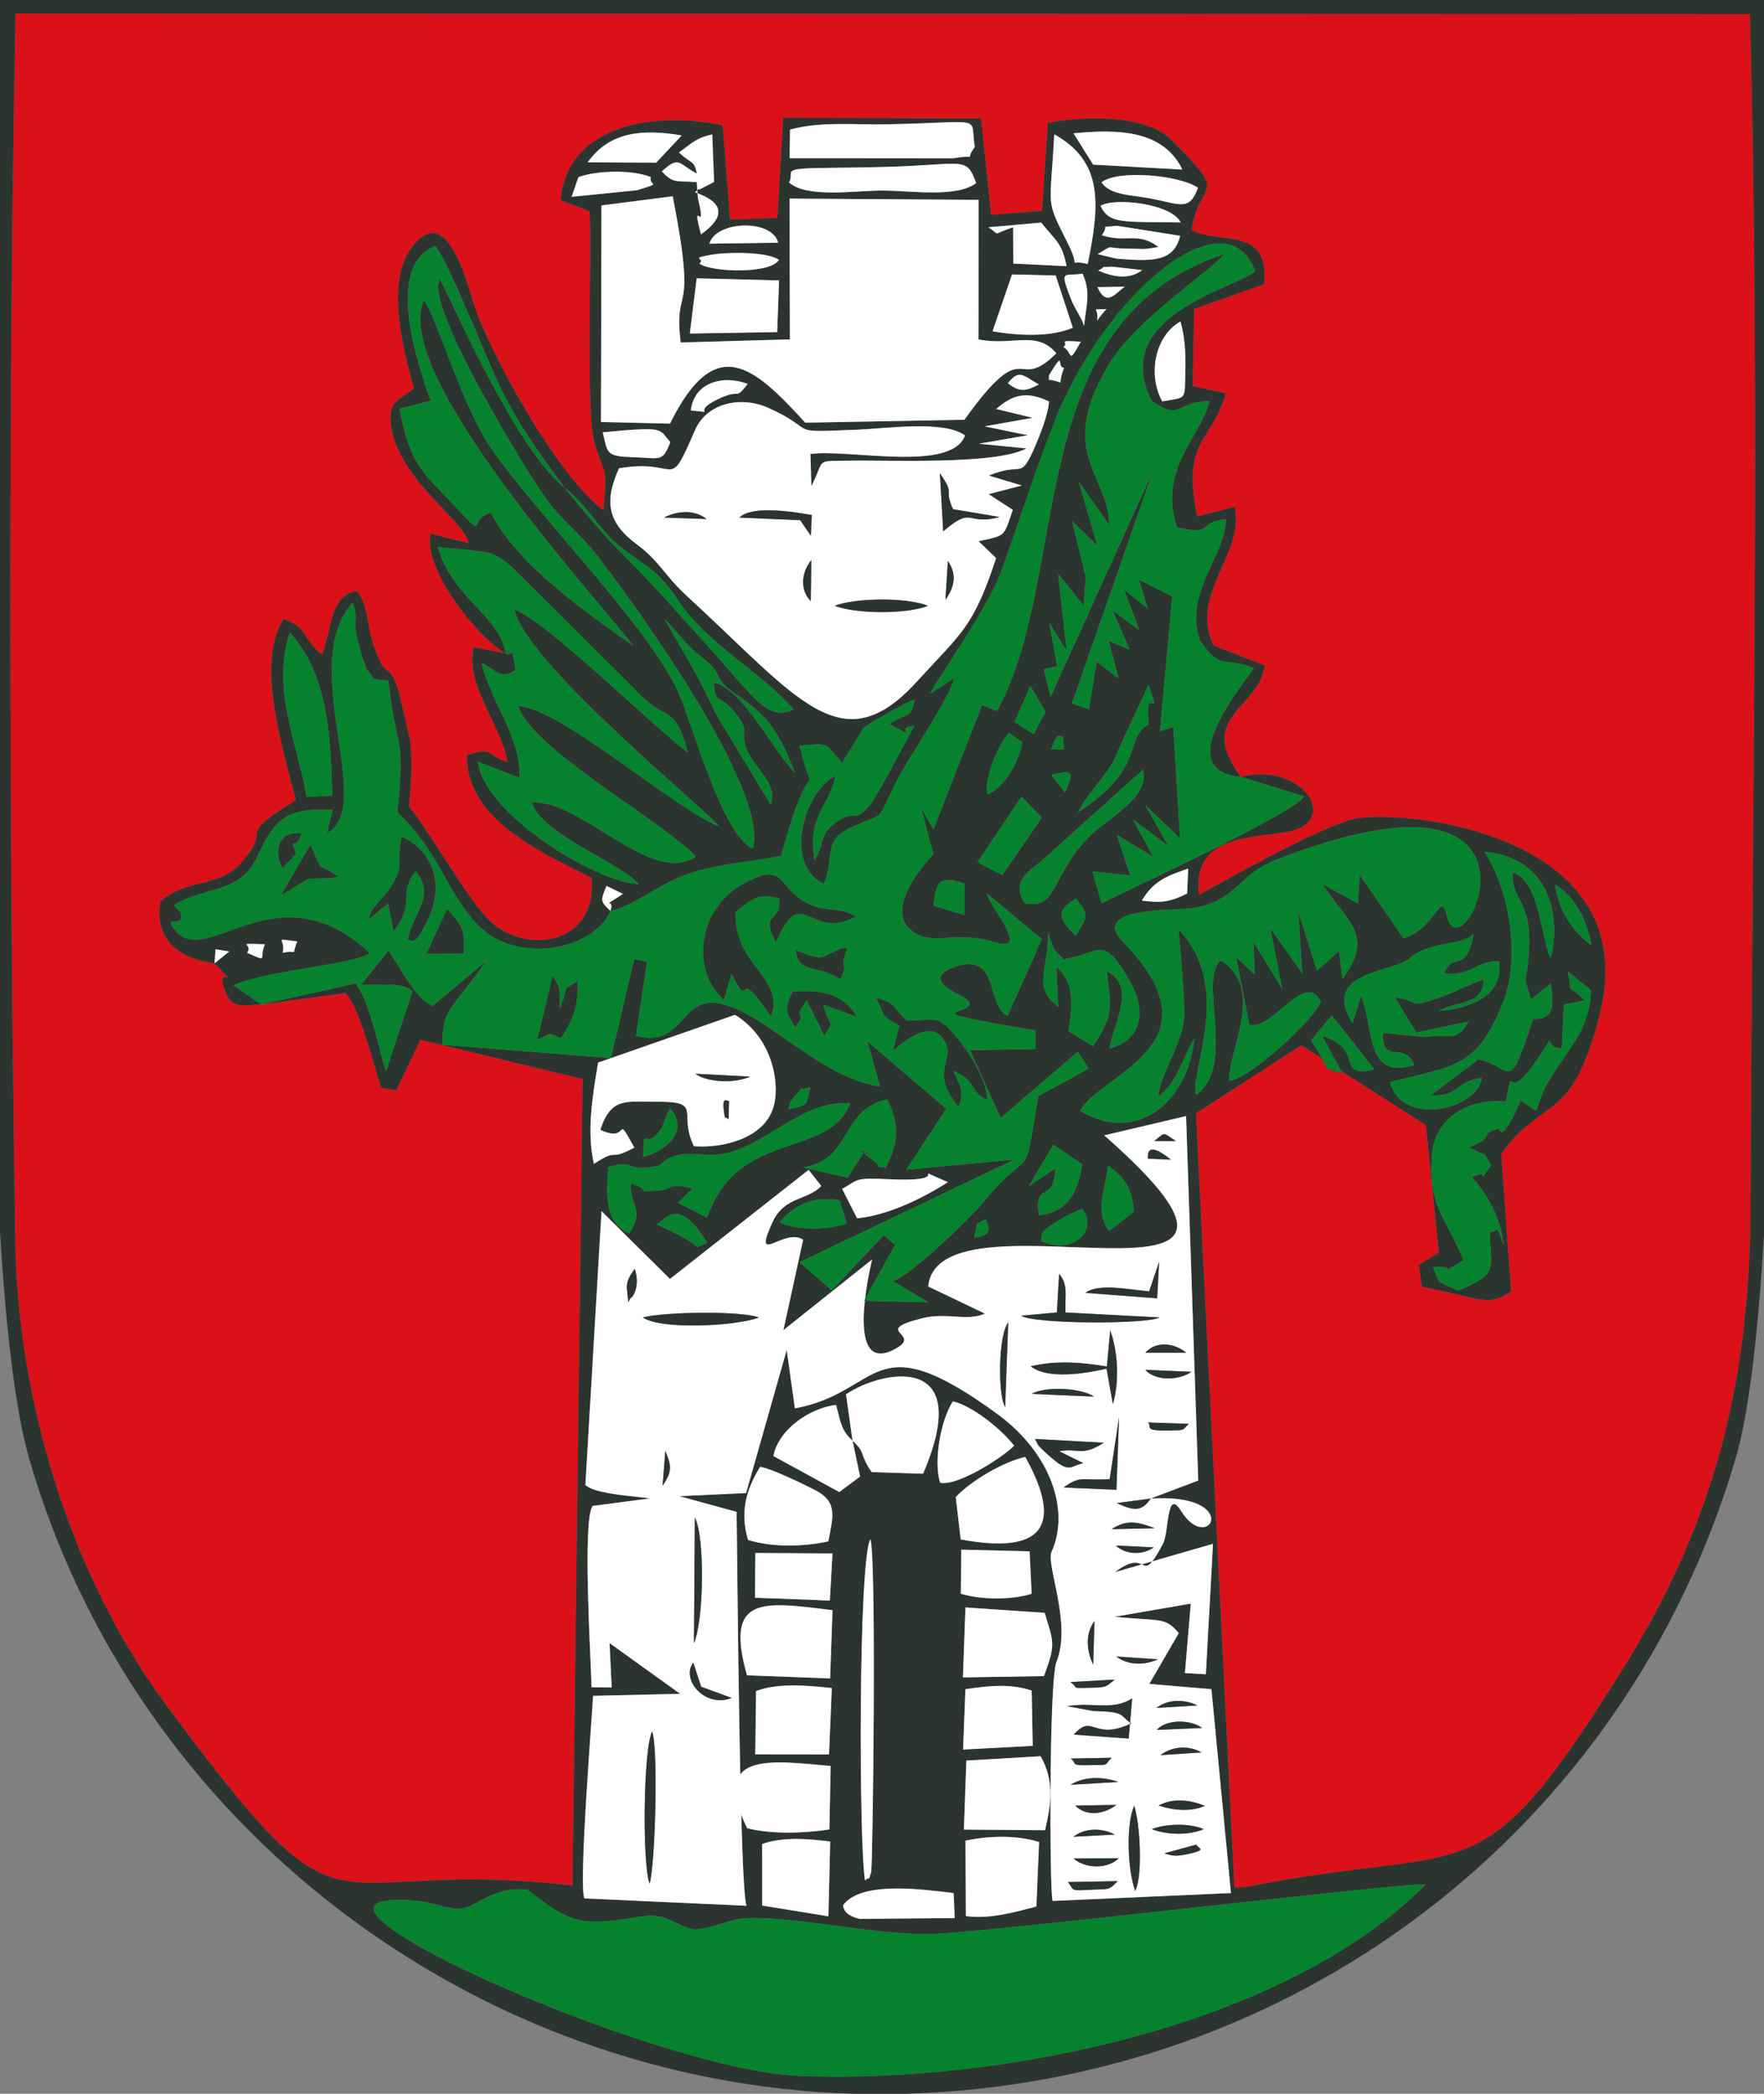
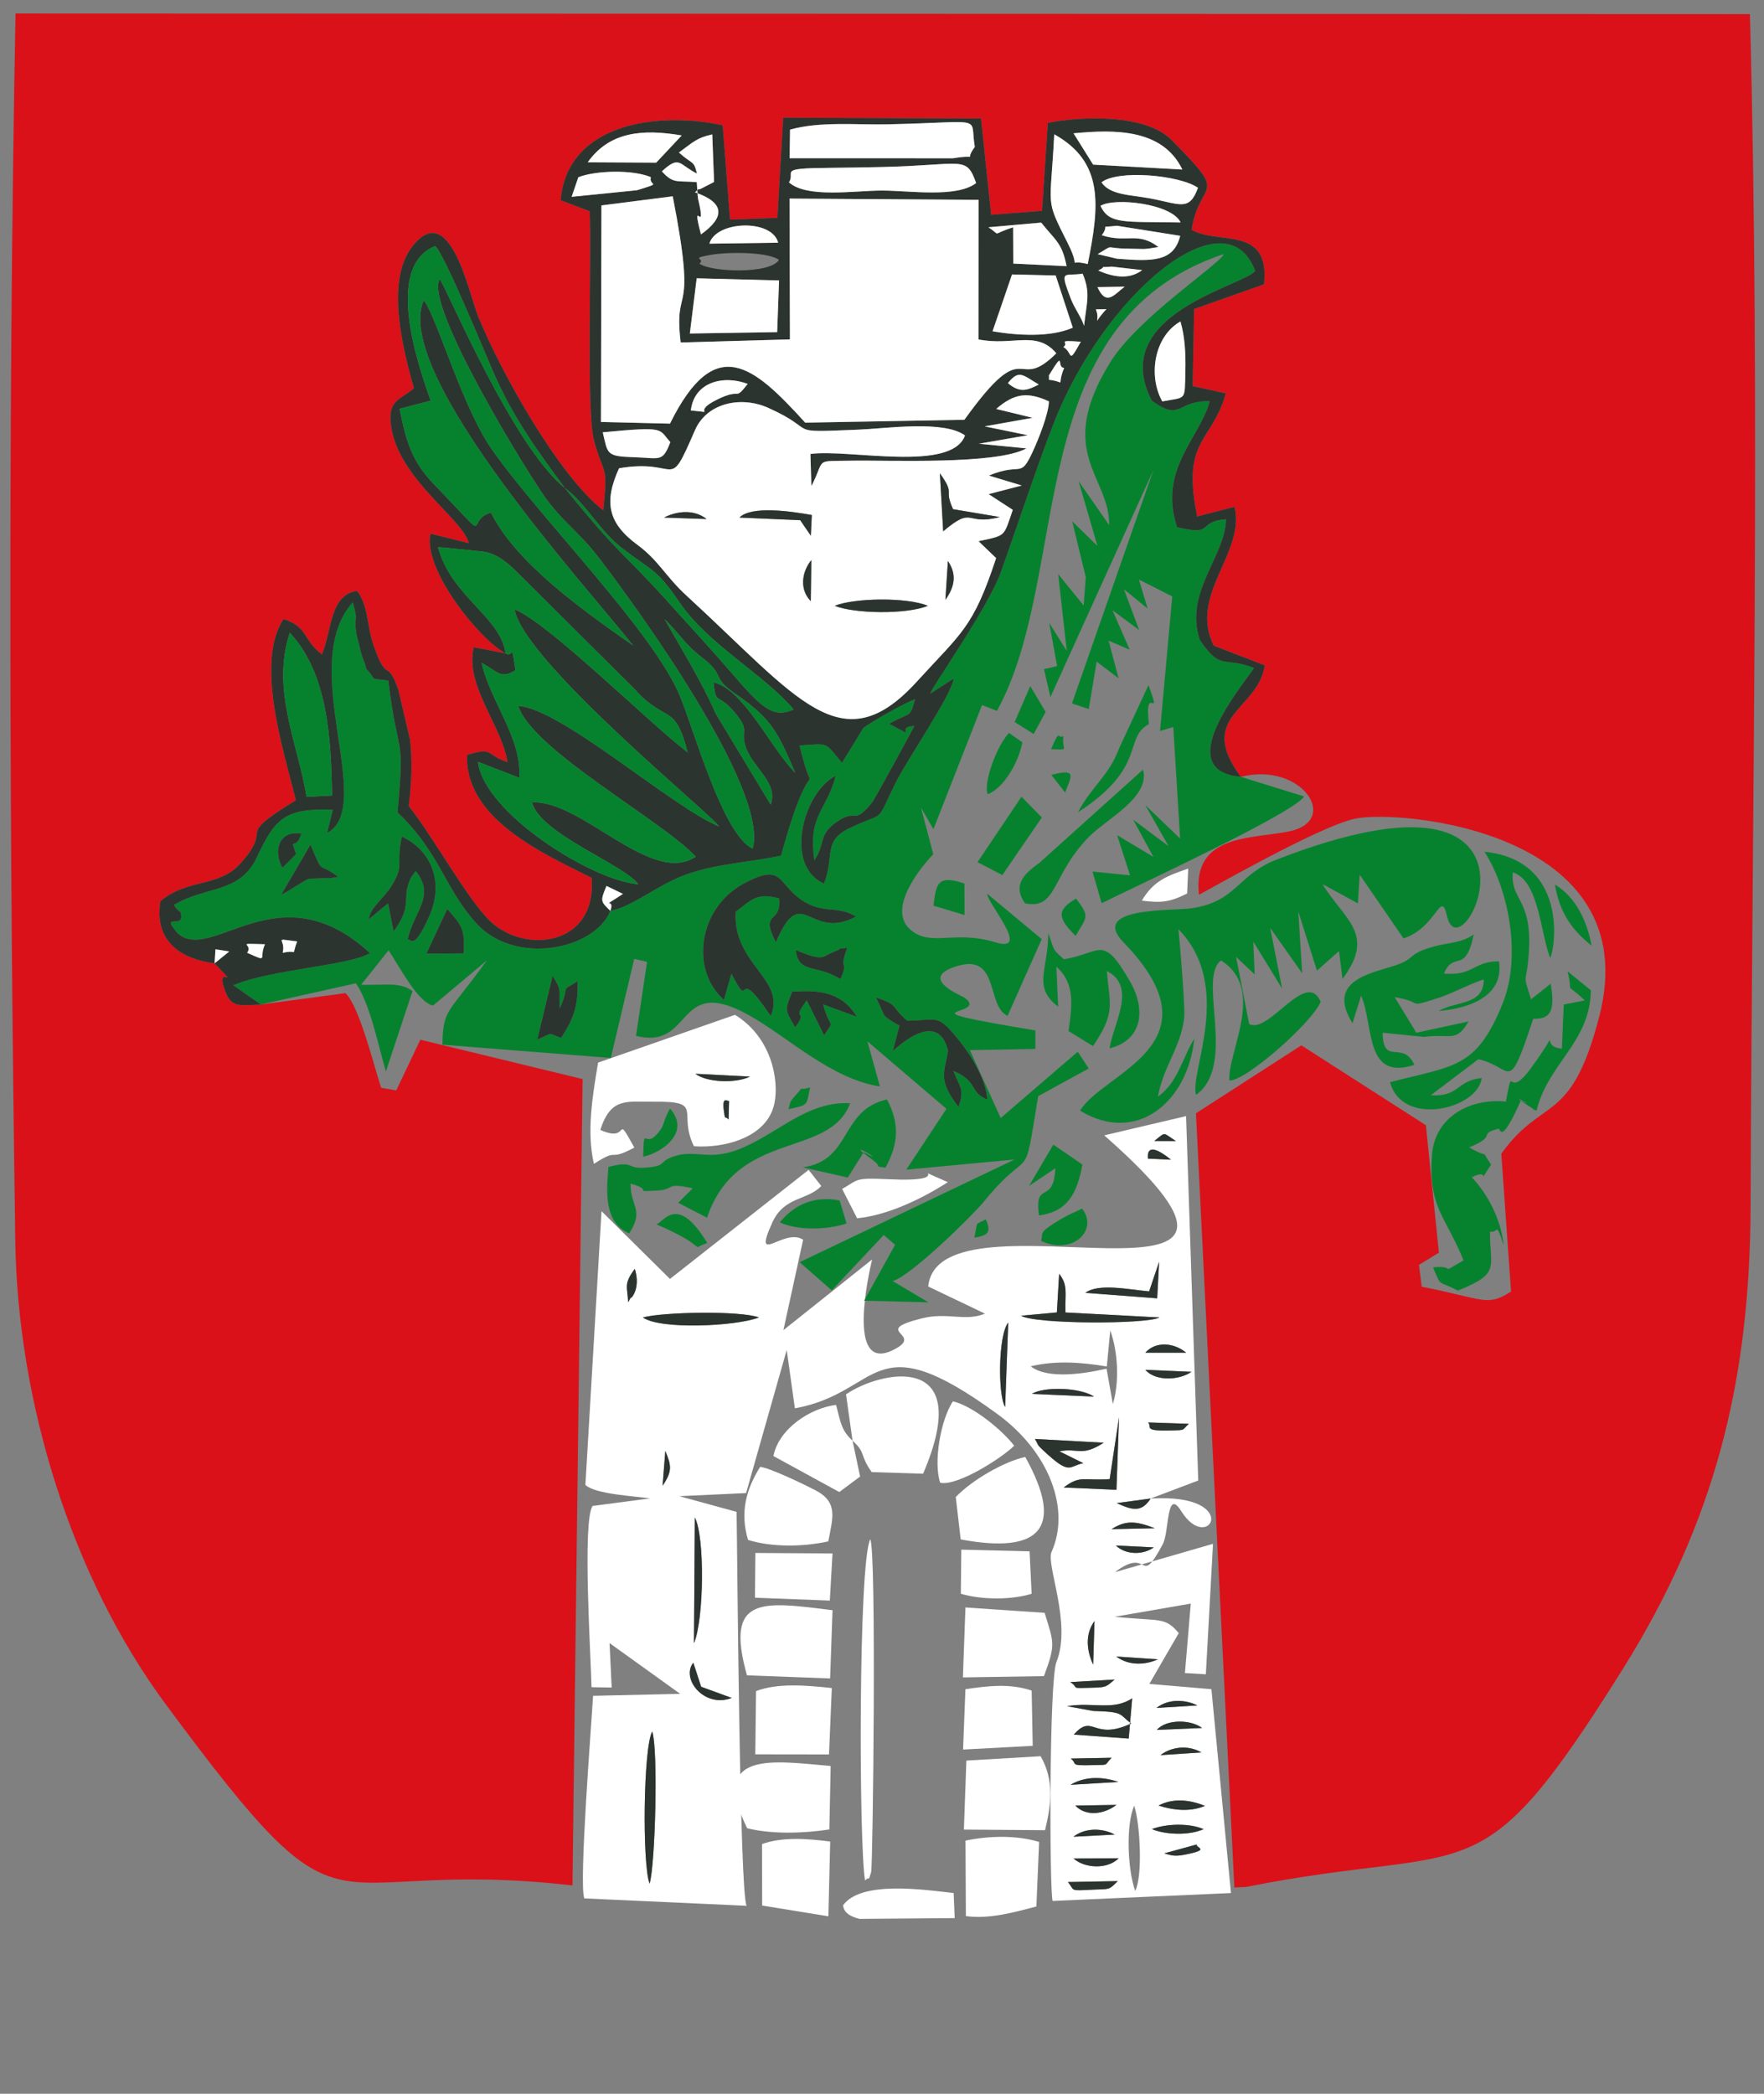
<svg xmlns="http://www.w3.org/2000/svg" viewBox="0 0 2539.98 3014.12" shape-rendering="geometricPrecision" text-rendering="geometricPrecision" image-rendering="optimizeQuality" fill-rule="evenodd" clip-rule="evenodd">
  <rect x="0" y="0" width="2539.98" height="3014.12" fill="#808080" stroke="none" />
  <defs>
    <style type="text/css">
    .fil3 {fill:#06822E}
    .fil1 {fill:#2C342F}
    .fil2 {fill:#FFFFFF}
    .fil0 {fill:#DA1119}
   </style>
  </defs>
  <g id="_1921559935440">
    <path class="fil0" d="M375.67 1446.04c-34.76 1.88-43.44 4.08-52.77-22.8-13.07-37.63 26.24 5.82-13.94-36.43-50.86-6.69-87.07-33.52-78.01-89.33 38.27-33.03 83.92-19.6 114.93-54.14 51.22-57.08-13.12-34.23 80.16-91.37-17.28-70.25-59.18-197.38-17.91-260.81 35.8 10.99 27.86 30.57 55.46 50.9 14.68-35.98 11.24-85.7 50.45-91.46 16.4 20.88 13.92 49.33 23.65 77.69 19.85 57.89 19.06 17.31 35.83 64.49l17.07 73.04c3.19 32.7 1.96 59.61-1.93 94.55 36.17 46.03 84.9 134.97 117.23 165.78 50.07 47.71 154 35.7 145.87-62.54-67.81-34.25-182.44-84-179.3-176.85 39.66-11.81 24.93-.69 58.31 10.38-8.14-52.65-61.86-110.39-48.65-165.45l45.91 8.82c-35.6-18.12-119.37-119.65-108.21-172.27l55.22 13.67c-8.27-34.96-100.98-91.64-111.93-168.52-5.32-37.41 12.13-37.11 32.86-54.35-14.89-53.95-41.55-153.26-2.71-203.69 54.61-70.91 82.06 67.96 94.97 99.55 33.63 82.28 116.3 230.04 180.45 279.75 7.09-69.32 1.05-47.08-13.59-101.43-11.03-40.96-2.99-266.4-5.9-329.04l-41.95-16c9.46-110.58 139.4-128.26 233.37-107.83l10.59 135.74 68.17-2.4 8.33-144.29 284.85 1.18 14.6 138.62 73.3-5.72 8.3-126.65c49.68-9.77 140.93-12.86 178.1 24.6 85.2 85.89 41.5 54.03 28.81 129.34 38.86 22.38 113.52-6.92 104.41 78.52l-100.66 35.58-2.09 110.9 47.76 10.48c-20.75 72.76-64.08 64.71-41.28 177.22l53.86-13.9c16.01 66.5-66.6 126.68-30.02 199.85l73.5 28.36c-9.55 64.76-99.56 72.59-34.47 160.53 87.96-22.1 143.94 63.04 69.69 78.51-52.76 10.99-139.9 3.21-129.95 91.11 2.34-.19 169.17-96.84 223.87-109.21 62.55-14.13 422.41 16.21 352.35 285.24-40.79 156.63-80.58 113.01-140.92 196.83l14.03 198.45c-34.62 22.29-38.15 10.92-128.64-6.94l-3.92-31.4 28.68-17.6-18.73-183.44-179.33-115.01-151.74 97.82 55.28 1114.56 16.96-.84c333.53-66.21 332.03 22.14 541.62-312.51 134.04-214.03 183.89-416.28 184.74-667.91 1.9-565.12 14.2-1152.8-.98-1715.66l-2497.35-.91c-10.82 581.61-8.82 1187.93-.35 1767.02 3.35 229.05 79.57 481.97 216.86 667.32 273.58 369.37 207.22 217.39 585.45 260.47l14.57-1160.8-233.62-56.66-34.67 72.92-21.75-3.71c-10.32-31.11-31.17-116.58-51.27-136.29l-121.88 16.37z" />
-     <path class="fil1" d="M1213.71 2743.09c25.91-36.53 117.41-22.62 159.46-17.94l1.49 36.09-136.87 1.11c-25.22-5.83-22.88-18.6-24.08-19.26zm1326.27-2743.08v1777.34c-8.52 142.9-21.63 257.28-41.24 323.47-159.3 537.73-638.85 897.48-1194.93 913.31h-74.35c-545.17-15.82-1034.84-385.57-1187.35-914.17-19.99-69.3-33.39-184.29-42.11-326.42v-1773.53h2539.98zm-1149.76 2649.69c32.45-6.87 73.24-8.24 105.98 1.92l-3.91 92.88c-32.68 8.62-68.36 18.51-101.53 13.81l-.54-108.61zm-292.99 4.95c29.03-10.49 64.86-7.94 98.17-3.63l-2.62 107.63-95.35-15.49-.2-88.51zm-337.41 65.81c58.45 45.52 73.35 53.81 155.79 39.56 43.18-7.47 45.82 6.01 79.15 16.74 15.96 5.13 54.27-13.69 76.94-15.11 68.64-4.27 182.08 23.59 266.3 22.58 75.39-.91 699.9-76.28 714.58-71.31-203.3 205.8-617.36 287.18-901.97 275.39-203.45-8.42-756.06-253.43-577.2-253.05 48.84.1 57.2 10 83.57 12.58 26.41 2.58 49.96-33.93 102.84-27.38zm485.73-13.34c-8.98-54.49-9.6-457.55 7.51-491.18 9.19 13.97 3.83 469.86 1.33 478.82-4.54 16.25-1.85 4.78-8.84 12.36zm-169.75-75.27c-55.26-113.22 38.26-96.62 120.3-89.59l-1.93 91.37c-36.98 5.62-82.93 7.12-118.37-1.78zm315.69-97.37l106.88-6.28c19.65 34.09 15.5 68.73 6.4 106.49l-116.86-.88 3.58-99.33zm-302.87-100.06c31.35-11.9 72.59-8.32 109.12-4.36l-4.05 95.57-106.15-.15 1.08-91.06zm301.48-2.69c32.35-4.85 64.38-8.55 95.39 1.98l1.52 79.53-100.29 5.35 3.38-86.86zm.04-117.72l114 7.77c13.39 43.53 16.14 44.99-.95 91.1l-116.7 1.85 3.65-100.72zm-314.59 97.71c-32.48-115.57 22.37-106.23 123.2-93.74l-3.46 98.26-119.74-4.52zm308.64-180.9l98.3 2.45 2.94 61.05c-28.36 8.91-71.88 9.02-101.94-.03l.7-63.47zm-296.51 4.77l111.06.69-3.89 67.86-107.8-4.14.63-64.41zm-10.54-18.72c-12.19-40.2-2.3-73.69 17.38-105.22 13.49 1.18 64.02 25.56 79.47 33.59 33.69 17.51 24.84 40.11 18.69 73.68-35.7 7.9-80.63 8.73-115.54-2.05zm299.04-61.78c23.02-24.22 69.46-51.11 100.07-57.69 57.02 102.3 22.11 140.23-92.95 118.68l-7.12-60.99zm-148.6-81.1l10.88 51.57-29.99 22.34-94.84-51.85c7.89-39.76 53.59-69.15 90.23-73.63 6.93 27.1 8.07 37.09 23.72 51.57zm126.21 60.53c-10.05-29.61.79-91.08 18.32-117.21 29.39 6.97 71.14 41.66 88.18 63.88-16.88 17.08-81.57 58.65-106.5 53.33zm-126.21-60.53l-9.4-66.71c48.81-33.77 187.34-64.14 110.98 114.24l-74.01-2.34c-18.23-25.75-7.62-27.06-27.57-45.19zm175.39-292.31c5.49-27 .42-16.96 16.52-26.48 7.77 17.99 4.27 23.4-16.52 26.48zm96.09 4.74c3.53-12.2-5.49-10.99 27.6-30.89 11.43-6.87 21.06-10.59 31.43-15.7 24.21 30.99-13.65 67.82-59.03 46.59zm-480.67 2.95c-30.32 10.42 10.74 9.71-73.04-26.79 11.23-4.67 30.51-43.52 73.04 26.79zm104.5-29.67c22-27.36 52.04-38.29 86.09-31.56l10.01 33.08c-29.53 10.06-72.11 9.81-96.1-1.52zm474.17 12.37c-21.47-28.43-5.44-56.8-1.62-94.43 23.2 17.03 35.4 32.36 36.89 66.74l-35.27 27.69zm-384.44-60.51c24.07-13.68 17.39-16.33 66.37-14 105.49 5.01 19.4-23.79 85.84 4.2-37.16 23.85-86.26 47.64-130.68 52.06l-21.53-42.26zm304.05-63.82l41.9 28.72c-7.37 40.25-20.41 67.79-62.57 73.24-6.87-52.28 20.95-13.62 23.64-67.94l-37.89 25.37 34.92-59.39zm-360.72 32.74c71.15-10 53.05-82.6 121.2-97.73 18.6 34.75 16.44 64-2.05 98.12-18.56-2.2-3.7-.14-18-10.61-51.97-37.99 30.02 11.41-13.41-11.57l-23.02 36.51-64.72-14.72zm500.9 476.75c133.63-7.99 84.03 82.26 44 18.17-21.77-34.87-16.94 29.55-26.53 47.44-35 65.28-17.57 1.61-68.98 40.41l141.25-40.83-10.3 187.83-30.12-1.8 8.42-99.97-109.55 18.93c66.44 6.86 72.05-.33 92.27 23.54l-42.39 73.12 89.39 7.62 28.14 293.48-256.78 11.36c-4.55-11.92-5.31-317.33 5.52-344.1 22.4-55.39-15.33-140.01-7.08-158.32 27.07-60.06-1.58-142.8-78.2-198.68-182.84-133.37-164.87-31.16-291.36-8.02l-11.78-84.01-58.47 205.97-96.14 4.48 82.43 22.56c1.17 63.62 4.31 547.97 14.44 567.09l-233.72-10.64c-8-20.87 10.33-250.6 12.64-291.63l125.41-2.85-101.67-73.04 3.06 63.98-29.03-.5c-.7-39.82-13.53-240.25 1.61-260.93l82.78-10.84c-21.62-3.22-79.36-6.01-93.2-19.39l23.21-394.14 98.55 97.59 199.64-157 18.21 23.15c-19.49 21.05-53.14 14.53-70.43 52.59-29.63 65.22 16.76 6.54 44.3 24.83l-28.37 130.15 127.71-101.71c-4.3 18.41-37.6 162.51 29.04 130.88 50.35-23.88-34.12-26.9 42.46-46.1 37.45-9.39 62.19 5 91.04-6.82l-81.74-39.12c15.28-151.56 588.72 77.11 253.45-217.55l117.84-27.72 17.53 524.62-68.5 25.92zm-730.73-492.03c1.26-48.53 1.16-10.97 20.43-33.22 12.35-14.26 5.97-14.34 18.24-36.2 30.47 34.81-12.01 63.63-38.67 69.42zm-49.9 14.65c39-10.09 23.56 3.69 54.43.97 31.51-2.78 15.38-7.83 39.5-16.09 30.6-10.49 49.75 6.47 91.98-9.57 56.61-21.5 99.36-70.78 161.97-66.94-30.3 80.38-162.59 36.59-206.07 164.76l-41.51-21.45 20.97-20.88c-41.73-9.09-23.5 1.97-52.92 3.36-35.82 1.69-1.26.17-36.48-10.2-.93 32.84 20.25 37.62-2.17 71.7-36.31-15.2-33.02-60.29-29.7-95.66zm258.95-83.03c3.41-8.53-.3-8.39 10.03-19.71 15.65-17.16 1.11-5.51 21.31-11.74-5.84 26.44-1.19 24.85-31.34 31.45zm-76.92-135.89c52.81 32.17 63.91 94.23 56.76 127.8-10.6 49.76-73.95 64.57-115.8 61.33-24.15-48.94 16.15-64.97-58.01-64.05-38.59.48-61.44-7.14-76.8 40.53 44.48 20.41 19.32-28.27 48.97 25.48-40.09 21.42-19.85-1.27-58.19 23.4-10.7-45.81-2.08-97.77 6.04-145.74l197.03-68.75zm859.42.92l61.28 77.58c-57.95 13.71-11.86-29.14-75.28-48.39l28.98 53.76c-34.57-9.76-12.49.42-44.9-47.02l29.92-35.93zm333.97-15.79l30.39-5.88c-32.54-30.37-15.43-4.4-24.91-41.96l33.57 27.36c-1.07 75.29-61.87 105.27-78.15 173.18-10.33-3.54 3.75 2.94-11.29-6.65-39.11-24.93 18.22 6.98-11.4-7.8-29.58 66.45-28.87 39.57-32.56 40.57-30.96 8.4.53 9.65-41.96 26.89 34.52 19.44 13.5-1.48 31.73 24.79-23 34.13 1.83 3.44-27.77 18.23 23.39 24.76 42 60.98 45.78 97.73-11.68-35.72-7.07-17.13-19.64-19.47-.17 52.59 15.69 59.82-46.24 84.86-30.01-15.69-23.32-3.85-35.73-33.46 37.91-3.45 4.76 12.54 43.89-10.14-25.66-63.35-51.03-75.89-45.44-151.69 4.18-56.63 57.47-82.02 106.4-76.82 12.03-62.35-.68 2.75 37.22-49.64 46.8-64.68 8.24-29.24 43.42-26.63l2.69-63.47zm-727.99 3.11c-37.49-28.62-14.29-52.64-14.28-105.79 9.71 25.73 4.75 21.85 22.59 37.52 53.89-8.67 55.17-37.18 94.91 31.5 24.13 41.72 17.63 85.13-29.13 96.73 4.55-34.32 40.38-88.91-4.08-111.27 4.45 49.49 12.93 59.77-19.86 108.1l-35.25-21.69c4.96-34.72 10.36-68.1-17.49-92.58l2.59 57.48zm423.83 23.8c-37.64-59.78 23.83-71.33 58.07-82.06 36.6-11.47 17.2-16.86 59.98-28.57 19.57-5.36 40.06-4.93 56.44-17.24-11.74 58.63-28.72 22.68-42.75 56.38 42.61 3.75 41.74-17.6 79.13-17.65 7.86 50.42-43.38 68.15-86.79 71.49 26.3-14.99 64.29-7.45 64.98-45.11-9.45 1.42-46.74 20.4-64.41 26.07-49.33 15.84-19.52 6.35-63.87-.72l31.14 51.13 75.16-16.23c-18.12 31.25-25.63 17.05-64.1 22.26l-59.59-6c.71 48.82 29.16 9.68 45.64 46.25-72.02 23.36-57.86-55.98-76.62-99.62l-12.41 39.62zm-398.01-179.45c20.44 27.05 15.51 25.85-.72 53.77-26.27-26.08-27.34-37.28.72-53.77zm-205.27 10.3c3.56-32.36 6.25-44.89 44.52-31.9l.11 45.35-44.63-13.45zm894.72-30.47c30.28 18.19 46.58 53.12 52.69 87.92-29.34-23.28-46.29-48.87-52.69-87.92zm-594.73 23.12c16.78-28.74 36.8-35.68 66.71-46.11l-1.57 35.95c-25.76 12.78-38.05 13.64-65.14 10.16zm-89.01 302.41c33.02-55.5 205.31-95.21 62.56-242.28-49.79-51.3 70-45.05 97.99-49.12 65.09-9.48 65.6-47.9 121.94-69.81 430.8-167.48 266.89 175.81 245.69 80.6-8.71-39.09-14.44 17.09-62.45 32.6l-63.1-91.69-2.61 41.26-50.91-27.68c31.32 51.48 77.43 71.57 28.73 136.59l-4.98-40.31-31.76 28.34-26.83-85.05 5.57 88.76-46.06-65.23 17.23 87.47-41.55-67.8 1.96 47.19-26.75-25.15 18.8 96.52c28.28 15.5 82.22-80.08 102.98-31.99-11.11 28.56-106.69 113.7-131.32 113.39-3.67-39.69 53.59-131.9-12.19-172.78-34.22 25.29 23.39 150.85-35.92 193.43-10.04-31.56 55.17-156.13-25.35-238.41 2.18 20.57 9.82 113.21 8.32 127.08-4.51 41.72-30.6 71.93-37.87 113.68 28.57-19.48 35.63-56.8 52.27-83.07-8.75 89.61-82.19 153.43-164.39 103.46zm446.38-41.01c91.38-24.06 124.32-18.57 162.49-114.31 26.35-66.12 9-162.62-26.63-217.44 121.98 12.55 101.5 140.22 94.84 152.8-13.9-31.93-15.76-111.84-54.06-122.97-3.26 44.2 32.29 35.85 21.78 131.02-3.29 29.84-6.93 14.68 4.56 51.66l28.38-22.58c5.09 33.07 3.91 51.79-25.2 50.53-37.55 113.08-28.49 68.96-79.06 58.31l-68.33 51.69c40.64 3.14 37.23-21.54 73.24-24.65-5.94 45.04-114.74 71.1-132.01 5.94zm-530.73-410.97l29.3 29.96-56.86 82.89-35.75-18.61 63.31-94.24zm5.01 153.49c-17.22-24.91-3.86-40.88 20.39-57.89l149.59-134.57c10.93 39.6-52.76 71.26-77.39 96.29-55.59 56.5-45.35 105.73-92.59 96.17zm57.81-159.56l-19.87-25.33c35.94-9.16 30.11-.31 19.87 25.33zm-111.42 2.58c-6.62-15.97 12.69-69.26 30.6-88.37l19.29 13.59c-4.75 26.15-25.09 64.86-49.89 74.78zm108.98-83.95c-3.15 21.86 11.26 19.68-17.79 19.09 13.55-32.18 9.4-13.51 17.79-19.09zm-47.77-71.85l22.14 37.25-17.26 31.83-27.32-17.29 22.44-51.79zm68.85 181.62c18.81-36.49 44.56-52.4 58.88-91.49l42.57-91.57c20.69 57.35-6.67-6.81.55 56.17-37.2 20.38-2.15 62.37-102 126.89zm-1176.62 276.81l121.88-16.37c20.1 19.71 40.95 105.18 51.27 136.29l21.75 3.71 34.67-72.92 233.62 56.66-14.57 1160.8c-378.23-43.08-311.87 108.9-585.45-260.47-137.29-185.35-213.51-438.27-216.86-667.32-8.47-579.09-10.47-1185.41.35-1767.02l2497.35.91c15.18 562.86 2.88 1150.54.98 1715.66-.85 251.63-50.7 453.88-184.74 667.91-209.59 334.65-208.09 246.3-541.62 312.51l-16.96.84-55.28-1114.56 151.74-97.82 179.33 115.01 18.73 183.44-28.68 17.6 3.92 31.4c90.49 17.86 94.02 29.23 128.64 6.94l-14.03-198.45c60.34-83.82 100.13-40.2 140.92-196.83 70.06-269.03-289.8-299.37-352.35-285.24-54.7 12.37-221.53 109.02-223.87 109.21-9.95-87.9 77.19-80.12 129.95-91.11 74.25-15.47 18.27-100.61-69.69-78.51l90.98 28.21c-11.97 23-250.06 133.04-291.38 153.76l-13.18-45.6 54.07 5.42-18.59-57.82 52.18 31.29-29.07-53.52 50.99 38.07-33.71-59.29 50.29 48.34-9.85-160.55-19.07 5.74 17.58-193.75-47.97-24.27 12.54 41.73-34.09-27.75 21.89 58.66-38.33-28.31 24.69 56.63-30.39-13.01 14.45 54.21-31.61-23.98-11.37 68.22-24.21-8.09 117.35-336.07-148.32 326.85-9.36-40.1 18.98-4.44-11.36-62.16 25.2 40.32-12.27-110.51 36.64 45.07 3.05-40.79-19.57-80.35 36.35 35.41-27.14-93.18 44.07 63.22c.73-70.59-78.46-104.02.9-233.46 39.92-65.11 155.45-139.68 164.42-156.83-294.91 98.3-217.46 458.45-326.93 657.81l-21.46-8.4-70.01 178.67-17.9-31.12 17.7 67.32c-2.99 2.43-72.85 75.74-32.16 109.15 29.66 24.36 62.36-.6 121.8 17.52 52.67 16.06-13.15-57.6-11.87-69.91l78.38 65.28-49.19 110.41c-31.98-14.25-9.73-95.94-79.64-69.24-45.12 17.23 13.54 40.17 17.48 42.99 39.9 28.6-107.92 12.35 102.22 47.24l-.05 26.69-94.32 1.73 44.42 97.7 110.99-95.48 15.74 24.21-72.8 39.84c-22.18 135.47-7.62 65.46-78.2 151.79-16.53 20.21-105.2 107.21-131.26 114.38l51.46 30.58-92.63-2.31 44.58-80.45-16.27-14.13-74.93 79.66-46.19-40.54 309.39-147.81-155.85 14.58 57.84-87.56-113.78-97.13 17.98 64.93c-70.45-10.81-132.3-71.12-188.52-102.54-107.06-59.83-78.94 50.86-162.69 29.71l15.92-106.49-18.45-4.35-33.74 142.69-242.55-19.18c1.31-52.3 7.04-42.57 64.14-121.38l-77.56 65.1c-22.15-4.4-50.24-59.4-64.08-79.51l-39.51 49.64c36.92.5 56.28-4.18 74.05 9.01l-38.35 115.77c-10.84-36.64-22.59-97.08-43.16-127l-136.82 30.54z" />
    <path class="fil2" d="M1633.15 2599.52c8.43 25.32 12.55 100.62 1.43 122.52-11.15-30.91-13.53-95.63-1.43-122.52zm-95.5 109.81l71.78-1.34c-13.17 13.48-12.17 11.09-34.56 12.21-36.44 1.83-26.48 1.98-37.22-10.87zm-602.31 2.37c-10.78-28-9.04-196.28 3.77-219.07 8.81 25.32 4.43 192.26-3.77 219.07zm610.5-36.24l64.95-.41c-16.34 16.54-49.1 14.49-64.95.41zm130.62-7.42l46.57-12.74c-.83 5.38 21.13 7.1-17.43 14.68-14.56 2.87-19.69.8-29.14-1.94zm-130.83-23.92c16.72-13.08 41.56-12.84 59.46-3.14l-59.46 3.14zm112.96-10.99c20.19-7.75 53.52-9.07 74.48.09-21.27 9.38-54.4 8.14-74.48-.09zm9.59-33.87c19.01-10.35 43.05-9.36 66.81.44-20.69 8.66-44.07 6.73-66.81-.44zm-119.85 0l59.24-1c-17.29 13.28-43.48 17.44-59.24 1zm-6.93-29.93c21.06-12.54 46.33-11.92 69.03-4.08l-69.03 4.08zm.3-37.8l58.87-1.11c-11.6 11.82-2.92 9.88-25.7 10.54-37.25 1.08-22.27-1.5-33.17-9.43zm129.22-4.88c16.77-12.89 40.97-14.5 58.95-3.91l-58.95 3.91zm-5.29-36.36c14.29-15.85 49.11-15.03 65.24-2.73l-65.24 2.73zm-129.23-34.14c37.99-6.29 66 7.01 93.86-11.33l-5.05 57.95-79.06-5.69c28.07-31.61 27.21 9.89 82.68-16.03-18.35-13.46-9.12-16.71-54.95-18.03l-37.48-6.87zm128.78 2.55c17.05-13.38 41.28-12.34 58.97-3.61l-58.97 3.61zm-124.13-37.24l63.88-3.62c-11.86 10.03-11.58 11.14-30.19 11.66-36.99 1.05-19.36 1.14-33.69-8.04zm-542.75-27.9l11.3 34.65 44.01 16.09c-39.66 15.16-73.64-27.75-55.31-50.74zm608.98-8.9l59.98 4.03c-17.69 8.09-41.29 9.75-59.98-4.03zm-33.25 11.66c-9.31-19.98-11.99-43.65 1.95-62.76l-1.95 62.76zm-573.55-211.84c14.51 27.81 13.36 146.02-1.25 181.09l1.25-181.09zm606.23 40.4l54.63 2.69c-15.67 11.23-40.48 10.87-54.63-2.69zm-6.18-23.55c20.34-12.83 34.14-12.1 62.29-1.33l-62.29 1.33zm56.32-44.1c-13.71 20.97-27.01 16.36-48.88 6.59l48.88-6.59zm-45.54-116.97l-3.75 104.38-75.98-3.27c24.24-18.29 28.54-9.38 66.26-12.11l13.47-89zm-653.33 48.34c8.39 20.64 10.78 28.71-3.93 50.2l3.93-50.2zm601.86 17.74c-21.5 4.2-18.34 18.59-57.93-18.65-9.58-9.02-5.46-5.61-11.76-16.21l99.15 5.41c-32.79 20.98-36.89 6.85-63.85 12.41l34.39 17.04zm93.34-58.64l58.6 1.98c-10.67 9.62-3.46 9.02-26.91 9.59-39.96.96-25.46-4.98-31.69-11.57zm-205.87-22.22c-10.59-16.43-10.16-103.56 4.44-121.59l-4.44 121.59zm38.46-18.88c16.36-10.39 67.82-9.94 89.66 3.89l-89.66-3.89zm163.41-34.64l66.35 2.84c-16.35 11.83-51.08 14.55-66.35-2.84zm-50.56-56.68c11.13 30.25 13.43 74.28 3.78 105.93l-9.09-50.94c-32.06 7.37-84.87 15.68-109.2-3.4 36.26-8.6 72.6-5.9 109.62.29l4.89-51.88zm50.51 32.05c15.5-17.43 42.2-14.02 58.87 0h-58.87zm-124.08-113.64c13.22 16.98 8.23 27.37 9.13 55.71l135.46 7.17c-18.55 10.03-179.93 9.77-199.34-2.5l51.47-4.74 3.28-55.64zm-599.34 62.84c29.77-7.98 140.81-9.89 167.08.05-33.39 12.86-142.52 17.8-167.08-.05zm743.32-80.1l-2.82 52.59-103.46-7.88c19.01-14.06 60.77-4.97 91.87-2.11l14.41-42.6zm-764.6 58.25c-.97-22.93-6.8-25.89 9.61-48.14 8.64 27.67-4.87 42.36-5.15 41.59-.5-1.4-2.93 4.4-4.46 6.55zm748.45-206.75c.44-.41-5.7-30.12 33.16 1.54l-33.16-1.54zm9.13-25.4c17.22-13.2 11.08-12.93 31.14.13l-31.14-.13zm-5.16 514.7l68.5-25.92-17.53-524.62-117.84 27.72c335.27 294.66-238.17 65.99-253.45 217.55l81.74 39.12c-28.85 11.82-53.59-2.57-91.04 6.82-76.58 19.2 7.89 22.22-42.46 46.1-66.64 31.63-33.34-112.47-29.04-130.88l-127.71 101.71 28.37-130.15c-27.54-18.29-73.93 40.39-44.3-24.83 17.29-38.06 50.94-31.54 70.43-52.59l-18.21-23.15-199.64 157-98.55-97.59-23.21 394.14c13.84 13.38 71.58 16.17 93.2 19.39l-82.78 10.84c-15.14 20.68-2.31 221.11-1.61 260.93l29.03.5-3.06-63.98 101.67 73.04-125.41 2.85c-2.31 41.03-20.64 270.76-12.64 291.63l233.72 10.64c-10.13-19.12-13.27-503.47-14.44-567.09l-82.43-22.56 96.14-4.48 58.47-205.97 11.78 84.01c126.49-23.14 108.52-125.35 291.36 8.02 76.62 55.88 105.27 138.62 78.2 198.68-8.25 18.31 29.48 102.93 7.08 158.32-10.83 26.77-10.07 332.18-5.52 344.1l256.78-11.36-28.14-293.48-89.39-7.62 42.39-73.12c-20.22-23.87-25.83-16.68-92.27-23.54l109.55-18.93-8.42 99.97 30.12 1.8 10.3-187.83-141.25 40.83c51.41-38.8 33.98 24.87 68.98-40.41 9.59-17.89 4.76-82.31 26.53-47.44 40.03 64.09 89.63-26.16-44-18.17z" />
    <path class="fil3" d="M1261.48 1436c33.27 11.16 19.36 11 44.6 33.36 44.88-.25 42.79-11.6 75.54 29.25 18.78 23.43 38.7 57.82 39.9 84.44-26.46-11.21-12.5-25.99-48.81-41.35 10.56 25.39 16.01 27.08 7.39 51.91-30.84-40.51-19.74-49.49-15.01-81.13-15.31-62.82-77.44-.53-79.5.32l9.62-36.32c-8.09-4.55-18.31-10.29-22.03-14.9l-11.7-25.58zm-116.5 42.88c-15.22-26.06-14.93-24.08-4.38-51.22 39.4-3.01 72.04.87 93.15 36.05l-48.57-17.78c10.82 39.87 17.35 18.45 1.56 44.67l-25.1-50.48c-24.46 32.74 3.99 10.71-16.66 38.76zm-337.03 15.33c-20.38-7.18-9.5-8.28-34.3 2.31l22.02-91.86c13.89 23.05 8.65 15.68 10.28 47.05 16.52-36.49-2.69-21.62 25.76-39.26.65 33.74-4.31 52.1-23.76 81.76zm402.15-84.6c-34.3-22.17-60.19-6.73-64.24-41.89 42.02 17.36 37.14 9.26 54.68 2.54 17.71-6.79-.72-3.33 19.42-5.8-13.46 35.85 3.17 15.16-9.86 45.15zm-566.11-101.05c21.82 24.45 25.22 29.24 23.71 63.93l-53.74.33 30.03-64.26zm398.43 130.95c-49.52-44.13-36.35-132.45 28.25-167.46 53.57-29.01 49.39-3.73 76.95 18.59 34.76 28.17 56.38 10.96 84.97 28.84-67.78 36.32-77.95-51.22-115.37 37.09-24-46.66 8.85-25.16 4.52-63.48-30.71-7.38-36.92-.68-62.41 19.62-4.43 75.83 73.1 96.76 50.38 149.92-54.37-81.08-25.6-.54-56.53-60.99l-10.76 37.87zm-595.37-223.59c19.69 46.68 9.11 23.13 39.77 46.2-2.06.6-4.96 1.22-6.31 1.32-1.31.11-4.63.74-6.24.82-1.56.07-4.41-.08-6.13-.03l-23.47.79c-5.99 1.99-30.11 18.55-39.77 23.09l42.15-72.19zm84.03 107.36c2.07-17.46 20.96-28.88 32.77-48.07 19.61-31.84 5.51-29.18 14.82-70.92 42.58 20.05 61.28 65.83 39.08 115.35-22.16 49.42-25.31 31.61-30.76 32.77 9.31-41.65 40.46-61.71 11.82-98.36-1.49 1.6-3.4 3.91-4.08 5.16-.67 1.22-2.86 3.81-3.58 5.36-14.1 30.6 4.76 35.99-24.38 76.28l-8.03-40.39-27.66 22.82zm-124.39-73.91c-14.14-25.34-4.36-54.81 27.31-49.19-9.07 27.3-17.37 1.41-7.65 29.25l-19.66 19.94zm472.2 61.9c-23.16 56.26-137.42 79.02-193.11 17.86-44.98-49.39-53.14-102.87-113.4-159.69 10.9-119.02.79-73.19-13.26-189.77-29.54-3.69-17.26-.51-26.64-11.06-9.8-11.03-2.4-2.09-8.45-16.65-.8-1.91-1.49-4.27-2.2-6.27-.72-2.01-1.43-4.28-2.08-6.35l-6.5-26.54c-.42-2.51-.59-4.69-.95-7.25-2.58-18.49 4.11-9.66-4.39-38.46-81.11 89.94 34.16 294.16-36.91 331.96l8.2-33.34c-67.88-2.46-82.67 11.19-109.06 67.79-24.86 53.31-72.44 41.27-119.47 69.01 2.89 6.77 9.1 10.31 9.13 10.41 8.6 27.53-32.12-1.59-3.55 31.02 49.52 43.16 145.35-92.59 276.32 28-26.89 17.79-141.75 23.18-196.68 46.39l39.78 27.71 136.82-30.54c20.57 29.92 32.32 90.36 43.16 127l38.35-115.77c-17.77-13.19-37.13-8.51-74.05-9.01l39.51-49.64c13.84 20.11 41.93 75.11 64.08 79.51l77.56-65.1c-57.1 78.81-62.83 69.08-64.14 121.38l242.55 19.18 33.74-142.69 18.45 4.35-15.92 106.49c83.75 21.15 55.63-89.54 162.69-29.71 56.22 31.42 118.07 91.73 188.52 102.54l-17.98-64.93 113.78 97.13-57.84 87.56 155.85-14.58-309.39 147.81 46.19 40.54 74.93-79.66 16.27 14.13-44.58 80.45 92.63 2.31-51.46-30.58c26.06-7.17 114.73-94.17 131.26-114.38 70.58-86.33 56.02-16.32 78.2-151.79l72.8-39.84-15.74-24.21-110.99 95.48-44.42-97.7 94.32-1.73.05-26.69c-210.14-34.89-62.32-18.64-102.22-47.24-3.94-2.82-62.6-25.76-17.48-42.99 69.91-26.7 47.66 54.99 79.64 69.24l49.19-110.41-78.38-65.28c-1.28 12.31 64.54 85.97 11.87 69.91-59.44-18.12-92.14 6.84-121.8-17.52-40.69-33.41 29.17-106.72 32.16-109.15l-17.7-67.32 17.9 31.12 70.01-178.67 21.46 8.4c109.47-199.36 32.02-559.51 326.93-657.81-8.97 17.15-124.5 91.72-164.42 156.83-79.36 129.44-.17 162.87-.9 233.46l-44.07-63.22 27.14 93.18-36.35-35.41 19.57 80.35-3.05 40.79-36.64-45.07 12.27 110.51-25.2-40.32 11.36 62.16-18.98 4.44 9.36 40.1 148.32-326.85-117.35 336.07 24.21 8.09 11.37-68.22 31.61 23.98-14.45-54.21 30.39 13.01-24.69-56.63 38.33 28.31-21.89-58.66 34.09 27.75-12.54-41.73 47.97 24.27-17.58 193.75 19.07-5.74 9.85 160.55-50.29-48.34 33.71 59.29-50.99-38.07 29.07 53.52-52.18-31.29 18.59 57.82-54.07-5.42 13.18 45.6c41.32-20.72 279.41-130.76 291.38-153.76l-90.98-28.21c-101.29-9.1 1.32-130.13 19.01-156.81-45.32-17.29-46.72 5.24-78.03-40.11-23.08-68.98 36.83-120.16 37.64-173.99-43.35 3.59-14.68 24.87-70.48 11.47-27.23-83.26 32.21-127.21 47.09-181.31-48.13-1.23-40.31 29.96-83.43-.66-64.31-124.82 130.33-164.29 148.9-186.88-42.49-113.84-219.03 35.11-290.52 220.32-26.81 69.43-50.53 142.48-75.49 212.56-18.93 53.14-103.45 171.61-101.73 175.62l33.6-21.83c-3.34 24.58-67.11 116.53-84.09 151.09-29.18 59.42-12.18 39.23-63.84 63.32-41.68 19.43-22.92 39.81-38.82 80.96-58.93-26.51-28.94-132.55 16.82-155.23-13.25 51.3-40.37 55.86-30.67 121.64 16.52-25.6 5.85-35.48 29.39-53.32 32.04-24.3 25.25 5.64 54.06-30.41 3-3.76 56.48-101.34 60.45-109.75-30.73 1.22 10.56 22.19-36.18-3.05 30.52-17.75 29.61-6.66 37.26-35.46-12.7 4.13-62.61 32.38-74.47 41.44l-30.79 50.17c-25.38-30.71-18.3-27.77-61.15-24.94 23.16 98.8 21.13-16.82-26.54 158.55-47.08 10.09-91.44 11-137.25 27.37-39.45 14.08-77.12 46.33-108.52 52.2z" />
    <path class="fil1" d="M355.83 1371.6c10.03-13.47-20.55-13.62 25.72-12.29-9.54 20.54 6.69 26.59-25.72 12.29zm-46.87 15.21l1.3-20.25 19.83 3.15-21.13 17.1zm118.93-31.55c-9.44 24.55 3.27 10.72-20.84 16.43 5.09-21.11-15.97-20.93 20.84-16.43zm451-43.99c-14.52-13.98-14.5-14.18-5.63-35.93l23.72 11.49c-36.81 24.44-10.42 2.69-18.09 24.44zm-437.41-164.11c-13.1-78.42-51.15-154.3-24.19-236.33 55.7 60.2 59.08 154.11 60.91 234.34l-36.72 1.99zm668.26 11.23l-79.22-131.15c-20.64-46.97-48.55-91.53-73.48-135.88 21.85 21.23 27.85 35.15 52.85 54.38 36.29 27.92 12.8 28.06 48.59 52.7 52.99 36.49 61.3 55.53 86.58 114.04-33.92-33.34-74.2-120.65-117.8-130.25 3.84 35.03 5.73 13.72 30.38 43.06 22.1 26.29 9.6 25.08 14.87 45.95 8.25 32.66 48.96 53.79 37.23 87.15zm-381.71-217.88c-7.59-53.04-77.77-80.95-97.35-152.82 7.91.4 57.39 5.59 63.53 6.25 17.22 1.86 32.55 11.95 49.43 28.89l169.79 168.89c45.46 50.69 58.4 18.99 76.73 91.45-60.34-46.75-199.25-185.43-249.24-206.02 12.59 75.21 290.23 300.77 294.3 312.6-71.02-30.37-226.52-169.34-289.07-173.66 19.69 63.09 206.16 164.38 255.66 217.09-63.74 43.08-164.91-82.55-235.8-77.98 12.32 45.56 130.52 88.27 153.13 117.62-64.73-4.21-222.19-102.04-230.9-176.1l59.51 22.96c3.76-58.03-41.85-109.35-54.23-165.47 23.73 12.95 27.24 23.8 48.73 10.71-6.7-45.12-2.83-16.12-14.22-24.41zm85.16-238.11c30.9 22.76 50 61.74 82.53 86.75 44.75 34.4 49.34 29.2 82.86 78.31 41.64 61.02 119.7 101.76 164.22 153.93-31.1 13.27-46.57-3.08-92.62-56.39-26.55-30.74-52.98-59.27-80.07-89.42-81.13-90.32-71.2-67.73-156.92-173.18zm152.02-65.94c-11.19 29.45-14.92 22.9-50.84 21.8-42.31-1.29-38.88-4.43-46.47-35.91 92.12-8.76 79.78-5.03 97.31 14.11zm-73.83 37.61c89.02-14.98 69.28 37.42 109.23-54.6 17.42-40.12 67.04-49.62 105.42-32.41 76.29 34.23 19.89 36.03 130.06 31.44 41.16-1.72 122.96-13.79 153.44 8.34-19.45 53.68-166.93 19.13-222.61 26.68l1.38 46.25c21.12-40.8 2.57-35.5 58.27-36.59 51.44-1 208.51 6.27 251.33-17.71l-68.33-6.71 70.39-12.22-62.15-12.75 69.11-12.32-52.49-12.75c26.08-22.63 45.13-24.96 75.91-10.94-.32 17.69-14.9 54.25-23.26 72.27-18.7 40.32-15.07 14.6-63.27 34.56l47.45 14.32-47.77 12.41 34.81 22.6c-13.66 39.62-9.15 36.39-49.33 45.14l25.34 24.35c-33.18 100.6-49.57 106.91-114.26 177.89-108.62 119.2-170.81 23.64-331.54-123.86-30.6-28.08-39.68-50.21-70.64-73.09-41.87-30.93-49.04-60.85-26.49-110.3zm782.18-96.21c-20.8-37.29-11.56-93.73 26.16-115.09 6.53 22.36 7.68 47.42 7.08 71.22-1.12 44.2 2.21 37.12-33.24 43.87zm-177.78-24.31c-15.66 7.8-26.62 13.24-44.51-2.01 16.3-20.46 21.71-11.21 44.51 2.01zm-501.05 37.35c4.74-41 46.81-51.51 81.88-38.23-20.35 25.81-7.66 4.54-44.24 22.64-39.34 19.46 3.44 19.33-37.64 15.59zm515.35-44.22c1.04-1.94-.17-5.62.43-6.59 24.24-39.74 9.88-10.05 21.78-10.63-12.01 29.52 4.73 20.22-22.21 17.22zm-541.41-264.09c36.05 184.4.83 120.93 11.43 210.45l157.32-4.45-.58-202.71 272.3 1.79-.26 200.96c49.38 9.92 83.81-13.83 112.11 20-60.24 59.87-40.47-32.29-132.36 95.67l-229.19 4.14c-74.97-82.47-129.66-130.06-194.74 1.4l-99.39-2.41.69-311.73 102.67-13.11zm562.45 216.95c9.98-6.76-12.94-10.29 25.17-7.61-19.4 34.42-10.65 16.24-25.17 7.61zm-527.96-98.91l118.6 3.08-2.71 74.39-125.75 2.01 9.86-79.48zm454.06-5.53l62.86 1.51 24.63 75.11c-32.19 14.23-80.22 11.26-115.54 5.19l28.05-81.81zm122.57 66.74c2.92-21.38-11.86-15.51 13.46-16.82-1.52 1.14-9.89 10.8-13.46 16.82zm39.69-49.18c-14.54 10.73-26.33 29.08-39.25.71l39.25-.71zm-58.56 56.44c-3.64-12.2-13.49-24.44-19.23-39.42-16.77-43.76-9.09-31.31 17.13-35.72 11.94 27.84 5.68 41.89 2.1 75.14zm20.37-79.62c17.23-8.47-6.51-3.52 19.63-5.66l43.74 5.01c-19.43 14.77-43.27 9.4-63.37.65zm-768.1 312.92c-75.08-60.13-170.82-289.49-179.99-300.49-23.5 35.89 129 284.03 154.31 317.72 26.28 34.98 46.36 46.2 75.93 84.87 53.93 70.52 243.93 331.9 220.29 417.18-42.8-20.16-83.74-168.75-104.48-219.18-38.4-93.35-201.14-255.91-271.02-355.57-42.91-61.21-78.85-189.89-98.07-214.74-47.26 105.72 244.44 423.39 301.32 497.04-65.04-45.88-167.96-116.85-204.56-191.37-40.62 12.25 7.91 52.52-82.49-41.25-30.91-32.05-39.62-60.37-49.07-108.14l44.79-11.6c-19.19-53.93-66.6-193.32 6.38-222.58 13.02 10.51 71.96 154.9 85.75 186.02 27.39 61.8 61.97 109.5 100.91 162.09zm308.38-328.36c-11.72 20.58-97.28 18.12-114.57 5.38 10.18-8.06-16.46-6.87 17.09-12.65 24.49-4.23 81.29-4.35 97.48 7.27zm-100.12-23.28c9.33-33 90.02-36.17 99.03-1.38l-99.03 1.38zm565-12.08c12.56-17.27-6.13-10.2 21.64-13.7l91.29 14.49c-9.44 37.66-39.41 36.99-91.12 32.95l-27.75-6.58c26.12-15.24 6.79-8.18 44.73-7.87 24.35.19 18.34 1.81 42.73-2.36-29.71-22.77-45.19-5.29-81.52-16.93zm-127.68-11.39c-33.34 10.36-15.62 12.75-35.65-.13l76.06-6.69c21.2 26.35 30.07 29.21 36.57 62.7l-76.77-3.72-.21-52.16zm107.44 52.87c-33.31-8.61-7.25 12.87-28.67-29.87-33.31-66.44-25.08-47.12-19.56-156.96 71.92 40.08 65.17 102.49 48.23 186.83zm133.75-59.93c-81.06-1.46-102.74 3.19-115.36-23.89 19.8-12.52 102.82-3.23 115.36 23.89zm-113.9-57.75c23.66-18.61 112.68-10.46 138.87 7.87-12.52 34.67-25.61 23.27-69.68 15.14-27.93-5.15-57.12-4.66-69.19-23.01zm-316.06 11.85c-39.39 0-108.26 11.34-133.98-11.85 10.18-15.6-18.26-20.15 57.44-20.82 25.58-.22 50.96-.68 76.54-1.24 117.1-2.56 121.17-17.37 135.52 23.14-28.34 21.57-95.17 10.77-135.52 10.77zm-437.25-19.23c25.51-9.8 78.28-11.22 104.44-.03-3.51 13.65 18.88 6.8-19.99 18.77l-94.1 9.48 9.65-28.22zm570.9-43.62c-17.09 22.81 8.62 9.62-31.26 16.35l-235.39-.04.58-41.17c43.05-12.15 95.13-6.65 140.87-7.64 144.02-3.11 117.1-13.47 125.2 32.5zm-450.62 35.19c26.01-23.93 24.42-9.63 50.54 3.2-4.79-19.73-5.72-12.15-26.01-30.3 21.46-15.6 25.33-20.96 48.01-26.08l2.62 68.46-20.76 10.69c-1.06-2.1-4.54 2.81-6.82 4.21 43.58 14.95 43.3 36.07 8.7 60.59-15.47-59.1 9.44 6.75-4.35-52.09-.07-.27-1.76-21.44-1.69-23.09-28.55-2.58-33.57 2.95-50.24-15.59zm-106.77-13.03c31.49-44.4 79.41-48.19 135.32-38.64l-36.74 39.15-98.58-.51zm699.51-41.72c60.11-5.81 128.44-6.36 156.71 52.16l-128.5-7.08-28.21-45.08zm-817.74 748.59l-45.91-8.82c-13.21 55.06 40.51 112.8 48.65 165.45-33.38-11.07-18.65-22.19-58.31-10.38-3.14 92.85 111.49 142.6 179.3 176.85 8.13 98.24-95.8 110.25-145.87 62.54-32.33-30.81-81.06-119.75-117.23-165.78 3.89-34.94 5.12-61.85 1.93-94.55l-17.07-73.04c-16.77-47.18-15.98-6.6-35.83-64.49-9.73-28.36-7.25-56.81-23.65-77.69-39.21 5.76-35.77 55.48-50.45 91.46-27.6-20.33-19.66-39.91-55.46-50.9-41.27 63.43.63 190.56 17.91 260.81-93.28 57.14-28.94 34.29-80.16 91.37-31.01 34.54-76.66 21.11-114.93 54.14-9.06 55.81 27.15 82.64 78.01 89.33 40.18 42.25.87-1.2 13.94 36.43 9.33 26.88 18.01 24.68 52.77 22.8l-39.78-27.71c54.93-23.21 169.79-28.6 196.68-46.39-130.97-120.59-226.8 15.16-276.32-28-28.57-32.61 12.15-3.49 3.55-31.02-.03-.1-6.24-3.64-9.13-10.41 47.03-27.74 94.61-15.7 119.47-69.01 26.39-56.6 41.18-70.25 109.06-67.79l-8.2 33.34c71.07-37.8-44.2-242.02 36.91-331.96 8.5 28.8 1.81 19.97 4.39 38.46.36 2.56.53 4.74.95 7.25l6.5 26.54c.65 2.07 1.36 4.34 2.08 6.35.71 2 1.4 4.36 2.2 6.27 6.05 14.56-1.35 5.62 8.45 16.65 9.38 10.55-2.9 7.37 26.64 11.06 14.05 116.58 24.16 70.75 13.26 189.77 60.26 56.82 68.42 110.3 113.4 159.69 55.69 61.16 169.95 38.4 193.11-17.86 31.4-5.87 69.07-38.12 108.52-52.2 45.81-16.37 90.17-17.28 137.25-27.37 47.67-175.37 49.7-59.75 26.54-158.55 42.85-2.83 35.77-5.77 61.15 24.94l30.79-50.17c11.86-9.06 61.77-37.31 74.47-41.44-7.65 28.8-6.74 17.71-37.26 35.46 46.74 25.24 5.45 4.27 36.18 3.05-3.97 8.41-57.45 105.99-60.45 109.75-28.81 36.05-22.02 6.11-54.06 30.41-23.54 17.84-12.87 27.72-29.39 53.32-9.7-65.78 17.42-70.34 30.67-121.64-45.76 22.68-75.75 128.72-16.82 155.23 15.9-41.15-2.86-61.53 38.82-80.96 51.66-24.09 34.66-3.9 63.84-63.32 16.98-34.56 80.75-126.51 84.09-151.09l-33.6 21.83c-1.72-4.01 82.8-122.48 101.73-175.62 24.96-70.08 48.68-143.13 75.49-212.56 71.49-185.21 248.03-334.16 290.52-220.32-18.57 22.59-213.21 62.06-148.9 186.88 43.12 30.62 35.3-.57 83.43.66-14.88 54.1-74.32 98.05-47.09 181.31 55.8 13.4 27.13-7.88 70.48-11.47-.81 53.83-60.72 105.01-37.64 173.99 31.31 45.35 32.71 22.82 78.03 40.11-17.69 26.68-120.3 147.71-19.01 156.81-65.09-87.94 24.92-95.77 34.47-160.53l-73.5-28.36c-36.58-73.17 46.03-133.35 30.02-199.85l-53.86 13.9c-22.8-112.51 20.53-104.46 41.28-177.22l-47.76-10.48 2.09-110.9 100.66-35.58c9.11-85.44-65.55-56.14-104.41-78.52 12.69-75.31 56.39-43.45-28.81-129.34-37.17-37.46-128.42-34.37-178.1-24.6l-8.3 126.65-73.3 5.72-14.6-138.62-284.85-1.18-8.33 144.29-68.17 2.4-10.59-135.74c-93.97-20.43-223.91-2.75-233.37 107.83l41.95 16c2.91 62.64-5.13 288.08 5.9 329.04 14.64 54.35 20.68 32.11 13.59 101.43-64.15-49.71-146.82-197.47-180.45-279.75-12.91-31.59-40.36-170.46-94.97-99.55-38.84 50.43-12.18 149.74 2.71 203.69-20.73 17.24-38.18 16.94-32.86 54.35 10.95 76.88 103.66 133.56 111.93 168.52l-55.22-13.67c-11.16 52.62 72.61 154.15 108.21 172.27z" />
-     <path class="fil3" d="M759.82 2720.46c-52.88-6.55-76.43 29.96-102.84 27.38-26.37-2.58-34.73-12.48-83.57-12.58-178.86-.38 373.75 244.63 577.2 253.05 284.61 11.79 698.67-69.59 901.97-275.39-14.68-4.97-639.19 70.4-714.58 71.31-84.22 1.01-197.66-26.85-266.3-22.58-22.67 1.42-60.98 20.24-76.94 15.11-33.33-10.73-35.97-24.21-79.15-16.74-82.44 14.25-97.34 5.96-155.79-39.56z" />
    <path class="fil2" d="M1201.95 872.08c28.69-11.44 103.92-12.51 134.01 0-30.06 12.59-105.41 11.58-134.01 0zm-34.5-6.66c-16.89-17.39-12.64-42.61.76-59.11l-.76 59.11zm197.44-57.83c12.5 18.63 10.55 35.93-3.59 55.89l3.59-55.89zm-11.53-126.2c23.12 32.59 4.7 20.55 18.95 51.66l67.14 11.26c-50.01 13.2-36.43-17.41-81.36 20.51l-4.73-83.43zm-288.6 63.69c17-17.3 74.05-9.09 104.16-3.66l-1.43 29.73-15.25-22.29-87.48-3.78zm-108.55 0c16.69-8.76 42.33-12.87 61.15 2.1l-61.15-2.1zm-64.83-71.01c-22.55 49.45-15.38 79.37 26.49 110.3 30.96 22.88 40.04 45.01 70.64 73.09 160.73 147.5 222.92 243.06 331.54 123.86 64.69-70.98 81.08-77.29 114.26-177.89l-25.34-24.35c40.18-8.75 35.67-5.52 49.33-45.14l-34.81-22.6 47.77-12.41-47.45-14.32c48.2-19.96 44.57 5.76 63.27-34.56 8.36-18.02 22.94-54.58 23.26-72.27-30.78-14.02-49.83-11.69-75.91 10.94l52.49 12.75-69.11 12.32 62.15 12.75-70.39 12.22 68.33 6.71c-42.82 23.98-199.89 16.71-251.33 17.71-55.7 1.09-37.15-4.21-58.27 36.59l-1.38-46.25c55.68-7.55 203.16 27 222.61-26.68-30.48-22.13-112.28-10.06-153.44-8.34-110.17 4.59-53.77 2.79-130.06-31.44-38.38-17.21-88-7.71-105.42 32.41-39.95 92.02-20.21 39.62-109.23 54.6zM866 295.7l-.69 311.73 99.39 2.41c65.08-131.46 119.77-83.87 194.74-1.4l229.19-4.14c91.89-127.96 72.12-35.8 132.36-95.67-28.3-33.83-62.73-10.08-112.11-20l.26-200.96-272.3-1.79.58 202.71-157.32 4.45c-10.6-89.52 24.62-26.05-11.43-210.45l-102.67 13.11z" />
    <path class="fil3" d="M1555.18 1598.88c82.2 49.97 155.64-13.85 164.39-103.46-16.64 26.27-23.7 63.59-52.27 83.07 7.27-41.75 33.36-71.96 37.87-113.68 1.5-13.87-6.14-106.51-8.32-127.08 80.52 82.28 15.31 206.85 25.35 238.41 59.31-42.58 1.7-168.14 35.92-193.43 65.78 40.88 8.52 133.09 12.19 172.78 24.63.31 120.21-84.83 131.32-113.39-20.76-48.09-74.7 47.49-102.98 31.99l-18.8-96.52 26.75 25.15-1.96-47.19 41.55 67.8-17.23-87.47 46.06 65.23-5.57-88.76 26.83 85.05 31.76-28.34 4.98 40.31c48.7-65.02 2.59-85.11-28.73-136.59l50.91 27.68 2.61-41.26 63.1 91.69c48.01-15.51 53.74-71.69 62.45-32.6 21.2 95.21 185.11-248.08-245.69-80.6-56.34 21.91-56.85 60.33-121.94 69.81-27.99 4.07-147.78-2.18-97.99 49.12 142.75 147.07-29.54 186.78-62.56 242.28zM728.03 940.51c11.39 8.29 7.52-20.71 14.22 24.41-21.49 13.09-25 2.24-48.73-10.71 12.38 56.12 57.99 107.44 54.23 165.47l-59.51-22.96c8.71 74.06 166.17 171.89 230.9 176.1-22.61-29.35-140.81-72.06-153.13-117.62 70.89-4.57 172.06 121.06 235.8 77.98-49.5-52.71-235.97-154-255.66-217.09 62.55 4.32 218.05 143.29 289.07 173.66-4.07-11.83-281.71-237.39-294.3-312.6 49.99 20.59 188.9 159.27 249.24 206.02-18.33-72.46-31.27-40.76-76.73-91.45l-169.79-168.89c-16.88-16.94-32.21-27.03-49.43-28.89-6.14-.66-55.62-5.85-63.53-6.25 19.58 71.87 89.76 99.78 97.35 152.82zM813.19 702.4c-38.94-52.59-73.52-100.29-100.91-162.09-13.79-31.12-72.73-175.51-85.75-186.02-72.98 29.26-25.57 168.65-6.38 222.58l-44.79 11.6c9.45 47.77 18.16 76.09 49.07 108.14 90.4 93.77 41.87 53.5 82.49 41.25 36.6 74.52 139.52 145.49 204.56 191.37-56.88-73.65-348.58-391.32-301.32-497.04 19.22 24.85 55.16 153.53 98.07 214.74 69.88 99.66 232.62 262.22 271.02 355.57 20.74 50.43 61.68 199.02 104.48 219.18 23.64-85.28-166.36-346.66-220.29-417.18-29.57-38.67-49.65-49.89-75.93-84.87-25.31-33.69-177.81-281.83-154.31-317.72 9.17 11 104.91 240.36 179.99 300.49z" />
    <path class="fil2" d="M1042.31 1599.16c-2.88-22.27 4.9-13.26 7.5-14.4l-.74 26.8c-5.63-6.19-4.86 2.31-6.76-12.4zm-41.13-53.39l78.78 4.05c-20.23 9.87-61.53 8.83-78.78-4.05zm-139.96-16.09c-8.12 47.97-16.74 99.93-6.04 145.74 38.34-24.67 18.1-1.98 58.19-23.4-29.65-53.75-4.49-5.07-48.97-25.48 15.36-47.67 38.21-40.05 76.8-40.53 74.16-.92 33.86 15.11 58.01 64.05 41.85 3.24 105.2-11.57 115.8-61.33 7.15-33.57-3.95-95.63-56.76-127.8l-197.03 68.75z" />
    <path class="fil3" d="M2282.03 1440.18l-30.39 5.88-2.69 63.47c-35.18-2.61 3.38-38.05-43.42 26.63-37.9 52.39-25.19-12.71-37.22 49.64-48.93-5.2-102.22 20.19-106.4 76.82-5.59 75.8 19.78 88.34 45.44 151.69-39.13 22.68-5.98 6.69-43.89 10.14 12.41 29.61 5.72 17.77 35.73 33.46 61.93-25.04 46.07-32.27 46.24-84.86 12.57 2.34 7.96-16.25 19.64 19.47-3.78-36.75-22.39-72.97-45.78-97.73 29.6-14.79 4.77 15.9 27.77-18.23-18.23-26.27 2.79-5.35-31.73-24.79 42.49-17.24 11-18.49 41.96-26.89 3.69-1 2.98 25.88 32.56-40.57 29.62 14.78-27.71-17.13 11.4 7.8 15.04 9.59.96 3.11 11.29 6.65 16.28-67.91 77.08-97.89 78.15-173.18l-33.57-27.36c9.48 37.56-7.63 11.59 24.91 41.96zM2001.56 1557.87c17.27 65.16 126.07 39.1 132.01-5.94-36.01 3.11-32.6 27.79-73.24 24.65l68.33-51.69c50.57 10.65 41.51 54.77 79.06-58.31 29.11 1.26 30.29-17.46 25.2-50.53l-28.38 22.58c-11.49-36.98-7.85-21.82-4.56-51.66 10.51-95.17-25.04-86.82-21.78-131.02 38.3 11.13 40.16 91.04 54.06 122.97 6.66-12.58 27.14-140.25-94.84-152.8 35.63 54.82 52.98 151.32 26.63 217.44-38.17 95.74-71.11 90.25-162.49 114.31zM1947.48 1472.97l12.41-39.62c18.76 43.64 4.6 122.98 76.62 99.62-16.48-36.57-44.93 2.57-45.64-46.25l59.59 6c38.47-5.21 45.98 8.99 64.1-22.26l-75.16 16.23-31.14-51.13c44.35 7.07 14.54 16.56 63.87.72 17.67-5.67 54.96-24.65 64.41-26.07-.69 37.66-38.68 30.12-64.98 45.11 43.41-3.34 94.65-21.07 86.79-71.49-37.39.05-36.52 21.4-79.13 17.65 14.03-33.7 31.01 2.25 42.75-56.38-16.38 12.31-36.87 11.88-56.44 17.24-42.78 11.71-23.38 17.1-59.98 28.57-34.24 10.73-95.71 22.28-58.07 82.06zM876.22 1679.85c-3.32 35.37-6.61 80.46 29.7 95.66 22.42-34.08 1.24-38.86 2.17-71.7 35.22 10.37.66 11.89 36.48 10.2 29.42-1.39 11.19-12.45 52.92-3.36l-20.97 20.88 41.51 21.45c43.48-128.17 175.77-84.38 206.07-164.76-62.61-3.84-105.36 45.44-161.97 66.94-42.23 16.04-61.38-.92-91.98 9.57-24.12 8.26-7.99 13.31-39.5 16.09-30.87 2.72-15.43-11.06-54.43-.97z" />
    <path class="fil2" d="M1227.58 2073.99c19.95 18.13 9.34 19.44 27.57 45.19l74.01 2.34c76.36-178.38-62.17-148.01-110.98-114.24l9.4 66.71zM1137 227.79l235.39.04c39.88-6.73 14.17 6.46 31.26-16.35-8.1-45.97 18.82-35.61-125.2-32.5-45.74.99-97.82-4.51-140.87 7.64l-.58 41.17z" />
    <path class="fil1" d="M1042.42 1439.51l10.76-37.87c30.93 60.45 2.16-20.09 56.53 60.99 22.72-53.16-54.81-74.09-50.38-149.92 25.49-20.3 31.7-27 62.41-19.62 4.33 38.32-28.52 16.82-4.52 63.48 37.42-88.31 47.59-.77 115.37-37.09-28.59-17.88-50.21-.67-84.97-28.84-27.56-22.32-23.38-47.6-76.95-18.59-64.6 35.01-77.77 123.33-28.25 167.46z" />
    <path class="fil2" d="M1075.55 2411.72l119.74 4.52 3.46-98.26c-100.83-12.49-155.68-21.83-123.2 93.74zM1075.8 2631.85c35.44 8.9 81.39 7.4 118.37 1.78l1.93-91.37c-82.04-7.03-175.56-23.63-120.3 89.59zM1387.91 2633.81l116.86.88c9.1-37.76 13.25-72.4-6.4-106.49l-106.88 6.28-3.58 99.33zM1376.18 2155.09l7.12 60.99c115.06 21.55 149.97-16.38 92.95-118.68-30.61 6.58-77.05 33.47-100.07 57.69zM1386.49 2414.73l116.7-1.85c17.09-46.11 14.34-47.57.95-91.1l-114-7.77-3.65 100.72z" />
    <path class="fil3" d="M1523.65 1449.17l-2.59-57.48c27.85 24.48 22.45 57.86 17.49 92.58l35.25 21.69c32.79-48.33 24.31-58.61 19.86-108.1 44.46 22.36 8.63 76.95 4.08 111.27 46.76-11.6 53.26-55.01 29.13-96.73-39.74-68.68-41.02-40.17-94.91-31.5-17.84-15.67-12.88-11.79-22.59-37.52-.01 53.15-23.21 77.17 14.28 105.79z" />
    <path class="fil2" d="M1390.76 2758.31c33.17 4.7 68.85-5.19 101.53-13.81l3.91-92.88c-32.74-10.16-73.53-8.79-105.98-1.92l.54 108.61zM1077.14 2216.87c34.91 10.78 79.84 9.95 115.54 2.05 6.15-33.57 15-56.17-18.69-73.68-15.45-8.03-65.98-32.41-79.47-33.59-19.68 31.53-29.57 65.02-17.38 105.22zM1087.54 2525.48l106.15.15 4.05-95.57c-36.53-3.96-77.77-7.54-109.12 4.36l-1.08 91.06z" />
    <path class="fil3" d="M441.48 1147.16l36.72-1.99c-1.83-80.23-5.21-174.14-60.91-234.34-26.96 82.03 11.09 157.91 24.19 236.33z" />
    <path class="fil2" d="M1097.43 2743.16l95.35 15.49 2.62-107.63c-33.31-4.31-69.14-6.86-98.17 3.63l.2 88.51zM993.3 480.11l125.75-2.01 2.71-74.39-118.6-3.08zM1227.58 2073.99c-15.65-14.48-16.79-24.47-23.72-51.57-36.64 4.48-82.34 33.87-90.23 73.63l94.84 51.85 29.99-22.34-10.88-51.57zM1136.02 262.48c25.72 23.19 94.59 11.85 133.98 11.85 40.35 0 107.18 10.8 135.52-10.77-14.35-40.51-18.42-25.7-135.52-23.14-25.58.56-50.96 1.02-76.54 1.24-75.7.67-47.26 5.22-57.44 20.82zM1386.72 2518.59l100.29-5.35-1.52-79.53c-31.01-10.53-63.04-6.83-95.39-1.98l-3.38 86.86zM1566.21 380.16c16.94-84.34 23.69-146.75-48.23-186.83-5.52 109.84-13.75 90.52 19.56 156.96 21.42 42.74-4.64 21.26 28.67 29.87zM1353.79 2134.52c24.93 5.32 89.62-36.25 106.5-53.33-17.04-22.22-58.79-56.91-88.18-63.88-17.53 26.13-28.37 87.6-18.32 117.21zM1429.17 476.91c35.32 6.07 83.35 9.04 115.54-5.19l-24.63-75.11-62.86-1.51-28.05 81.81zM1245.55 2707.12c6.99-7.58 4.3 3.89 8.84-12.36 2.5-8.96 7.86-464.85-1.33-478.82-17.11 33.63-16.49 436.69-7.51 491.18zM1087.05 2300l107.8 4.14 3.89-67.86-111.06-.69zM1383.49 2294.29c30.06 9.05 73.58 8.94 101.94.03l-2.94-61.05-98.3-2.45-.7 63.47z" />
    <path class="fil3" d="M1155.95 1680.48l64.72 14.72 23.02-36.51c43.43 22.98-38.56-26.42 13.41 11.57 14.3 10.47-.56 8.41 18 10.61 18.49-34.12 20.65-63.37 2.05-98.12-68.15 15.13-50.05 87.73-121.2 97.73zM1475.84 1300.39c47.24 9.56 37-39.67 92.59-96.17 24.63-25.03 88.32-56.69 77.39-96.29l-149.59 134.57c-24.25 17.01-37.61 32.98-20.39 57.89z" />
    <path class="fil2" d="M1237.79 2762.35l136.87-1.11-1.49-36.09c-42.05-4.68-133.55-18.59-159.46 17.94 1.2.66-1.14 13.43 24.08 19.26z" />
    <path class="fil3" d="M1109.74 1158.39c11.73-33.36-28.98-54.49-37.23-87.15-5.27-20.87 7.23-19.66-14.87-45.95-24.65-29.34-26.54-8.03-30.38-43.06 43.6 9.6 83.88 96.91 117.8 130.25-25.28-58.51-33.59-77.55-86.58-114.04-35.79-24.64-12.3-24.78-48.59-52.7-25-19.23-31-33.15-52.85-54.38 24.93 44.35 52.84 88.91 73.48 135.88l79.22 131.15zM813.19 702.4c85.72 105.45 75.79 82.86 156.92 173.18 27.09 30.15 53.52 58.68 80.07 89.42 46.05 53.31 61.52 69.66 92.62 56.39-44.52-52.17-122.58-92.91-164.22-153.93-33.52-49.11-38.11-43.91-82.86-78.31-32.53-25.01-51.63-63.99-82.53-86.75z" />
    <path class="fil2" d="M1573.98 237l128.5 7.08c-28.27-58.52-96.6-57.97-156.71-52.16l28.21 45.08z" />
    <path class="fil1" d="M1261.48 1436l11.7 25.58c3.72 4.61 13.94 10.35 22.03 14.9l-9.62 36.32c2.06-.85 64.19-63.14 79.5-.32-4.73 31.64-15.83 40.62 15.01 81.13 8.62-24.83 3.17-26.52-7.39-51.91 36.31 15.36 22.35 30.14 48.81 41.35-1.2-26.62-21.12-61.01-39.9-84.44-32.75-40.85-30.66-29.5-75.54-29.25-25.24-22.36-11.33-22.2-44.6-33.36zM531.08 1323.28l27.66-22.82 8.03 40.39c29.14-40.29 10.28-45.68 24.38-76.28.72-1.55 2.91-4.14 3.58-5.36.68-1.25 2.59-3.56 4.08-5.16 28.64 36.65-2.51 56.71-11.82 98.36 5.45-1.16 8.6 16.65 30.76-32.77 22.2-49.52 3.5-95.3-39.08-115.35-9.31 41.74 4.79 39.08-14.82 70.92-11.81 19.19-30.7 30.61-32.77 48.07z" />
    <path class="fil2" d="M1212.62 1711.56l21.53 42.26c44.42-4.42 93.52-28.21 130.68-52.06-66.44-27.99 19.65.81-85.84-4.2-48.98-2.33-42.3.32-66.37 14z" />
    <path class="fil3" d="M1407.52 1241.14l35.75 18.61 56.86-82.89-29.3-29.96z" />
    <path class="fil2" d="M977.56 219.57c20.29 18.15 21.22 10.57 26.01 30.3-26.12-12.83-24.53-27.13-50.54-3.2 16.67 18.54 21.69 13.01 50.24 15.59-.07 1.65 1.62 22.82 1.69 23.09 13.79 58.84-11.12-7.01 4.35 52.09 34.6-24.52 34.88-45.64-8.7-60.59 2.28-1.4 5.76-6.31 6.82-4.21l20.76-10.69-2.62-68.46c-22.68 5.12-26.55 10.48-48.01 26.08zM846.26 233.64l98.58.51 36.74-39.15c-55.91-9.55-103.83-5.76-135.32 38.64zM1423.12 327.16c20.03 12.88 2.31 10.49 35.65.13l.21 52.16 76.77 3.72c-6.5-33.49-15.37-36.35-36.57-62.7l-76.06 6.69zM1673.56 577.86c35.45-6.75 32.12.33 33.24-43.87.6-23.8-.55-48.86-7.08-71.22-37.72 21.36-46.96 77.8-26.16 115.09z" />
    <path class="fil3" d="M1481.75 1707.13l37.89-25.37c-2.69 54.32-30.51 15.66-23.64 67.94 42.16-5.45 55.2-32.99 62.57-73.24l-41.9-28.72-34.92 59.39z" />
    <path class="fil2" d="M1586.06 262.48c12.07 18.35 41.26 17.86 69.19 23.01 44.07 8.13 57.16 19.53 69.68-15.14-26.19-18.33-115.21-26.48-138.87-7.87zM965.21 636.46c-17.53-19.14-5.19-22.87-97.31-14.11 7.59 31.48 4.16 34.62 46.47 35.91 35.92 1.1 39.65 7.65 50.84-21.8zM1586.45 338.68c36.33 11.64 51.81-5.84 81.52 16.93-24.39 4.17-18.38 2.55-42.73 2.36-37.94-.31-18.61-7.37-44.73 7.87l27.75 6.58c51.71 4.04 81.68 4.71 91.12-32.95l-91.29-14.49c-27.77 3.5-9.08-3.57-21.64 13.7z" />
    <path class="fil3" d="M1552.29 1169.23c99.85-64.52 64.8-106.51 102-126.89-7.22-62.98 20.14 1.18-.55-56.17l-42.57 91.57c-14.32 39.09-40.07 55-58.88 91.49z" />
    <path class="fil2" d="M832.75 255.1l-9.65 28.22 94.1-9.48c38.87-11.97 16.48-5.12 19.99-18.77-26.16-11.19-78.93-9.77-104.44.03z" />
    <path class="fil3" d="M1122.89 1759.7c23.99 11.33 66.57 11.58 96.1 1.52l-10.01-33.08c-34.05-6.73-64.09 4.2-86.09 31.56z" />
    <path class="fil1" d="M807.95 1494.21c19.45-29.66 24.41-48.02 23.76-81.76-28.45 17.64-9.24 2.77-25.76 39.26-1.63-31.37 3.61-24-10.28-47.05l-22.02 91.86c24.8-10.59 13.92-9.49 34.3-2.31z" />
-     <path class="fil3" d="M1887.75 1497.78c32.41 47.44 10.33 37.26 44.9 47.02l-28.98-53.76c63.42 19.25 17.33 62.1 75.28 48.39l-61.28-77.58-29.92 35.93zM1597.06 1772.07l35.27-27.69c-1.49-34.38-13.69-49.71-36.89-66.74-3.82 37.63-19.85 66 1.62 94.43z" />
    <path class="fil1" d="M1144.98 1478.88c20.65-28.05-7.8-6.02 16.66-38.76l25.1 50.48c15.79-26.22 9.26-4.8-1.56-44.67l48.57 17.78c-21.11-35.18-53.75-39.06-93.15-36.05-10.55 27.14-10.84 25.16 4.38 51.22zM935.34 2711.7c8.2-26.81 12.58-193.75 3.77-219.07-12.81 22.79-14.55 191.07-3.77 219.07zM1521.77 1889.33l-51.47 4.74c19.41 12.27 180.79 12.53 199.34 2.5l-135.46-7.17c-.9-28.34 4.09-38.73-9.13-55.71l-3.28 55.64z" />
    <path class="fil2" d="M1584.6 296.34c12.62 27.08 34.3 22.43 115.36 23.89-12.54-27.12-95.56-36.41-115.36-23.89z" />
-     <path class="fil1" d="M1593.73 1967.16c-37.02-6.19-73.36-8.89-109.62-.29 24.33 19.08 77.14 10.77 109.2 3.4l9.09 50.94c9.65-31.65 7.35-75.68-3.78-105.93l-4.89 51.88z" />
-     <path class="fil2" d="M1007 379.42c17.29 12.74 102.85 15.2 114.57-5.38-16.19-11.62-72.99-11.5-97.48-7.27-33.55 5.78-6.91 4.59-17.09 12.65z" />
    <path class="fil1" d="M925.71 1896.53c24.56 17.85 133.69 12.91 167.08.05-26.27-9.94-137.31-8.03-167.08-.05z" />
    <path class="fil3" d="M1422.23 1143.41c24.8-9.92 45.14-48.63 49.89-74.78l-19.29-13.59c-17.91 19.11-37.22 72.4-30.6 88.37zM1499.06 1786.42c45.38 21.23 83.24-15.6 59.03-46.59-10.37 5.11-20 8.83-31.43 15.7-33.09 19.9-24.07 18.69-27.6 30.89z" />
    <path class="fil1" d="M613.96 1372.82l53.74-.33c1.51-34.69-1.89-39.48-23.71-63.93l-30.03 64.26zM1573.88 2463.02c45.83 1.32 36.6 4.57 54.95 18.03-55.47 25.92-54.61-15.58-82.68 16.03l79.06 5.69 5.05-57.95c-27.86 18.34-55.87 5.04-93.86 11.33l37.48 6.87z" />
    <path class="fil2" d="M1021.45 350.76l99.03-1.38c-9.01-34.79-89.7-31.62-99.03 1.38zM1644.19 1296.47c27.09 3.48 39.38 2.62 65.14-10.16l1.57-35.95c-29.91 10.43-49.93 17.37-66.71 46.11z" />
    <path class="fil1" d="M1559.84 2106.34l-34.39-17.04c26.96-5.56 31.06 8.57 63.85-12.41l-99.15-5.41c6.3 10.6 2.18 7.19 11.76 16.21 39.59 37.24 36.43 22.85 57.93 18.65z" />
    <path class="fil2" d="M994.73 590.9c41.08 3.74-1.7 3.87 37.64-15.59 36.58-18.1 23.89 3.17 44.24-22.64-35.07-13.28-77.14-2.77-81.88 38.23z" />
    <path class="fil3" d="M1344.2 1303.82l44.63 13.45-.11-45.35c-38.27-12.99-40.96-.46-44.52 31.9z" />
    <path class="fil1" d="M1201.95 872.08c28.6 11.58 103.95 12.59 134.01 0-30.09-12.51-105.32-11.44-134.01 0zM404.9 1288.11c9.66-4.54 33.78-21.1 39.77-23.09l23.47-.79c1.72-.05 4.57.1 6.13.03 1.61-.08 4.93-.71 6.24-.82 1.35-.1 4.25-.72 6.31-1.32-30.66-23.07-20.08.48-39.77-46.2l-42.15 72.19zM1210.1 1409.61c13.03-29.99-3.6-9.3 9.86-45.15-20.14 2.47-1.71-.99-19.42 5.8-17.54 6.72-12.66 14.82-54.68-2.54 4.05 35.16 29.94 19.72 64.24 41.89z" />
    <path class="fil3" d="M1461 1039.4l27.32 17.29 17.26-31.83-22.14-37.25zM945.35 1762.58c83.78 36.5 42.72 37.21 73.04 26.79-42.53-70.31-61.81-31.46-73.04-26.79zM926.12 1665.2c26.66-5.79 69.14-34.61 38.67-69.42-12.27 21.86-5.89 21.94-18.24 36.2-19.27 22.25-19.17-15.31-20.43 33.22z" />
    <path class="fil1" d="M1358.09 764.82c44.93-37.92 31.35-7.31 81.36-20.51l-67.14-11.26c-14.25-31.11 4.17-19.07-18.95-51.66l4.73 83.43z" />
    <path class="fil3" d="M2291.61 1361.27c-6.11-34.8-22.41-69.73-52.69-87.92 6.4 39.05 23.35 64.64 52.69 87.92z" />
    <path class="fil1" d="M999.23 2365.57c14.61-35.07 15.76-153.28 1.25-181.09l-1.25 181.09z" />
    <path class="fil2" d="M1560.92 469.1c3.58-33.25 9.84-47.3-2.1-75.14-26.22 4.41-33.9-8.04-17.13 35.72 5.74 14.98 15.59 27.22 19.23 39.42z" />
-     <path class="fil1" d="M1633.15 2599.52c-12.1 26.89-9.72 91.61 1.43 122.52 11.12-21.9 7-97.2-1.43-122.52zM1597.84 2129.26c-37.72 2.73-42.02-6.18-66.26 12.11l75.98 3.27 3.75-104.38-13.47 89zM1064.76 745.08l87.48 3.78 15.25 22.29 1.43-29.73c-30.11-5.43-87.16-13.64-104.16 3.66zM1654.62 1859.03c-31.1-2.86-72.86-11.95-91.87 2.11l103.46 7.88 2.82-52.59-14.41 42.6z" />
+     <path class="fil1" d="M1633.15 2599.52zM1597.84 2129.26c-37.72 2.73-42.02-6.18-66.26 12.11l75.98 3.27 3.75-104.38-13.47 89zM1064.76 745.08l87.48 3.78 15.25 22.29 1.43-29.73c-30.11-5.43-87.16-13.64-104.16 3.66zM1654.62 1859.03c-31.1-2.86-72.86-11.95-91.87 2.11l103.46 7.88 2.82-52.59-14.41 42.6z" />
    <path class="fil3" d="M1548.75 1347.29c16.23-27.92 21.16-26.72.72-53.77-28.06 16.49-26.99 27.69-.72 53.77z" />
    <path class="fil1" d="M406.69 1249.37l19.66-19.94c-9.72-27.84-1.42-1.95 7.65-29.25-31.67-5.62-41.45 23.85-27.31 49.19zM1447.31 2025.48l4.44-121.59c-14.6 18.03-15.03 105.16-4.44 121.59zM1053.61 2444.3l-44.01-16.09-11.3-34.65c-18.33 22.99 15.65 65.9 55.31 50.74zM1537.65 2709.33c10.74 12.85.78 12.7 37.22 10.87 22.39-1.12 21.39 1.27 34.56-12.21l-71.78 1.34zM1658.59 2633.13c20.08 8.23 53.21 9.47 74.48.09-20.96-9.16-54.29-7.84-74.48-.09zM1668.18 2599.26c22.74 7.17 46.12 9.1 66.81.44-23.76-9.8-47.8-10.79-66.81-.44z" />
    <path class="fil2" d="M1451.27 551.54c17.89 15.25 28.85 9.81 44.51 2.01-22.8-13.22-28.21-22.47-44.51-2.01z" />
    <path class="fil1" d="M1485.77 2006.6l89.66 3.89c-21.84-13.83-73.3-14.28-89.66-3.89z" />
    <path class="fil2" d="M1581.29 389.48c20.1 8.75 43.94 14.12 63.37-.65l-43.74-5.01c-26.14 2.14-2.4-2.81-19.63 5.66z" />
    <path class="fil1" d="M1653.18 2047.7c6.23 6.59-8.27 12.53 31.69 11.57 23.45-.57 16.24.03 26.91-9.59l-58.6-1.98z" />
    <path class="fil3" d="M1135.17 1596.82c30.15-6.6 25.5-5.01 31.34-31.45-20.2 6.23-5.66-5.42-21.31 11.74-10.33 11.32-6.62 11.18-10.03 19.71z" />
    <path class="fil1" d="M1545.84 2675.46c15.85 14.08 48.61 16.13 64.95-.41l-64.95.41zM1649.18 1971.96c15.27 17.39 50 14.67 66.35 2.84l-66.35-2.84zM1541.05 2421.46c14.33 9.18-3.3 9.09 33.69 8.04 18.61-.52 18.33-1.63 30.19-11.66l-63.88 3.62zM1541.7 2531.53c10.9 7.93-4.08 10.51 33.17 9.43 22.78-.66 14.1 1.28 25.7-10.54l-58.87 1.11zM1665.63 2490.29l65.24-2.73c-16.13-12.3-50.95-13.12-65.24 2.73z" />
    <path class="fil2" d="M878.89 1311.27c7.67-21.75-18.72 0 18.09-24.44l-23.72-11.49c-8.87 21.75-8.89 21.95 5.63 35.93z" />
    <path class="fil1" d="M1649.13 1947.33h58.87c-16.67-14.02-43.37-17.43-58.87 0zM1001.18 1545.77c17.25 12.88 58.55 13.92 78.78 4.05l-78.78-4.05zM1167.45 865.42l.76-59.11c-13.4 16.5-17.65 41.72-.76 59.11zM1548.33 2599.26c15.76 16.44 41.95 12.28 59.24-1l-59.24 1z" />
    <path class="fil3" d="M1533.65 1140.83c10.24-25.64 16.07-34.49-19.87-25.33l19.87 25.33z" />
    <path class="fil1" d="M904.43 1874.68c1.53-2.15 3.96-7.95 4.46-6.55.28.77 13.79-13.92 5.15-41.59-16.41 22.25-10.58 25.21-9.61 48.14zM1676.46 2668.04c9.45 2.74 14.58 4.81 29.14 1.94 38.56-7.58 16.6-9.3 17.43-14.68l-46.57 12.74z" />
    <path class="fil2" d="M1510.08 546.68c26.94 3 10.2 12.3 22.21-17.22-11.9.58 2.46-29.11-21.78 10.63-.6.97.61 4.65-.43 6.59zM355.83 1371.6c32.41 14.3 16.18 8.25 25.72-12.29-46.27-1.33-15.69-1.18-25.72 12.29z" />
    <path class="fil1" d="M1656.85 2157.23l-48.88 6.59c21.87 9.77 35.17 14.38 48.88-6.59z" />
    <path class="fil2" d="M1580.23 413.37c12.92 28.37 24.71 10.02 39.25-.71l-39.25.71z" />
    <path class="fil1" d="M956.21 745.08l61.15 2.1c-18.82-14.97-44.46-10.86-61.15-2.1zM1574.03 2396.32l1.95-62.76c-13.94 19.11-11.26 42.78-1.95 62.76zM1361.3 863.48c14.14-19.96 16.09-37.26 3.59-55.89l-3.59 55.89zM1600.53 2201.33l62.29-1.33c-28.15-10.77-41.95-11.5-62.29 1.33zM1541.4 2569.33l69.03-4.08c-22.7-7.84-47.97-8.46-69.03 4.08zM1670.92 2526.65l58.95-3.91c-17.98-10.59-42.18-8.98-58.95 3.91z" />
    <path class="fil3" d="M1402.97 1781.68c20.79-3.08 24.29-8.49 16.52-26.48-16.1 9.52-11.03-.52-16.52 26.48z" />
    <path class="fil1" d="M1606.71 2224.88c14.15 13.56 38.96 13.92 54.63 2.69l-54.63-2.69zM1545.63 2644.12l59.46-3.14c-17.9-9.7-42.74-9.94-59.46 3.14zM1665.18 2458.7l58.97-3.61c-17.69-8.73-41.92-9.77-58.97 3.61zM1607.28 2384.66c18.69 13.78 42.29 12.12 59.98 4.03l-59.98-4.03z" />
    <path class="fil2" d="M1531.12 499.54c14.52 8.63 5.77 26.81 25.17-7.61-38.11-2.68-15.19.85-25.17 7.61zM427.89 1355.26c-36.81-4.5-15.75-4.68-20.84 16.43 24.11-5.71 11.4 8.12 20.84-16.43z" />
    <path class="fil1" d="M1652.88 1667.93l33.16 1.54c-38.86-31.66-32.72-1.95-33.16-1.54zM954.05 2138.8c14.71-21.49 12.32-29.56 3.93-50.2l-3.93 50.2z" />
    <path class="fil3" d="M1513.42 1078.55c29.05.59 14.64 2.77 17.79-19.09-8.39 5.58-4.24-13.09-17.79 19.09z" />
    <path class="fil2" d="M308.96 1386.81l21.13-17.1-19.83-3.15z" />
    <path class="fil1" d="M1049.07 1611.56l.74-26.8c-2.6 1.14-10.38-7.87-7.5 14.4 1.9 14.71 1.13 6.21 6.76 12.4zM1662.01 1642.53l31.14.13c-20.06-13.06-13.92-13.33-31.14-.13z" />
    <path class="fil2" d="M1579.79 461.84c3.57-6.02 11.94-15.68 13.46-16.82-25.32 1.31-10.54-4.56-13.46 16.82z" />
  </g>
</svg>